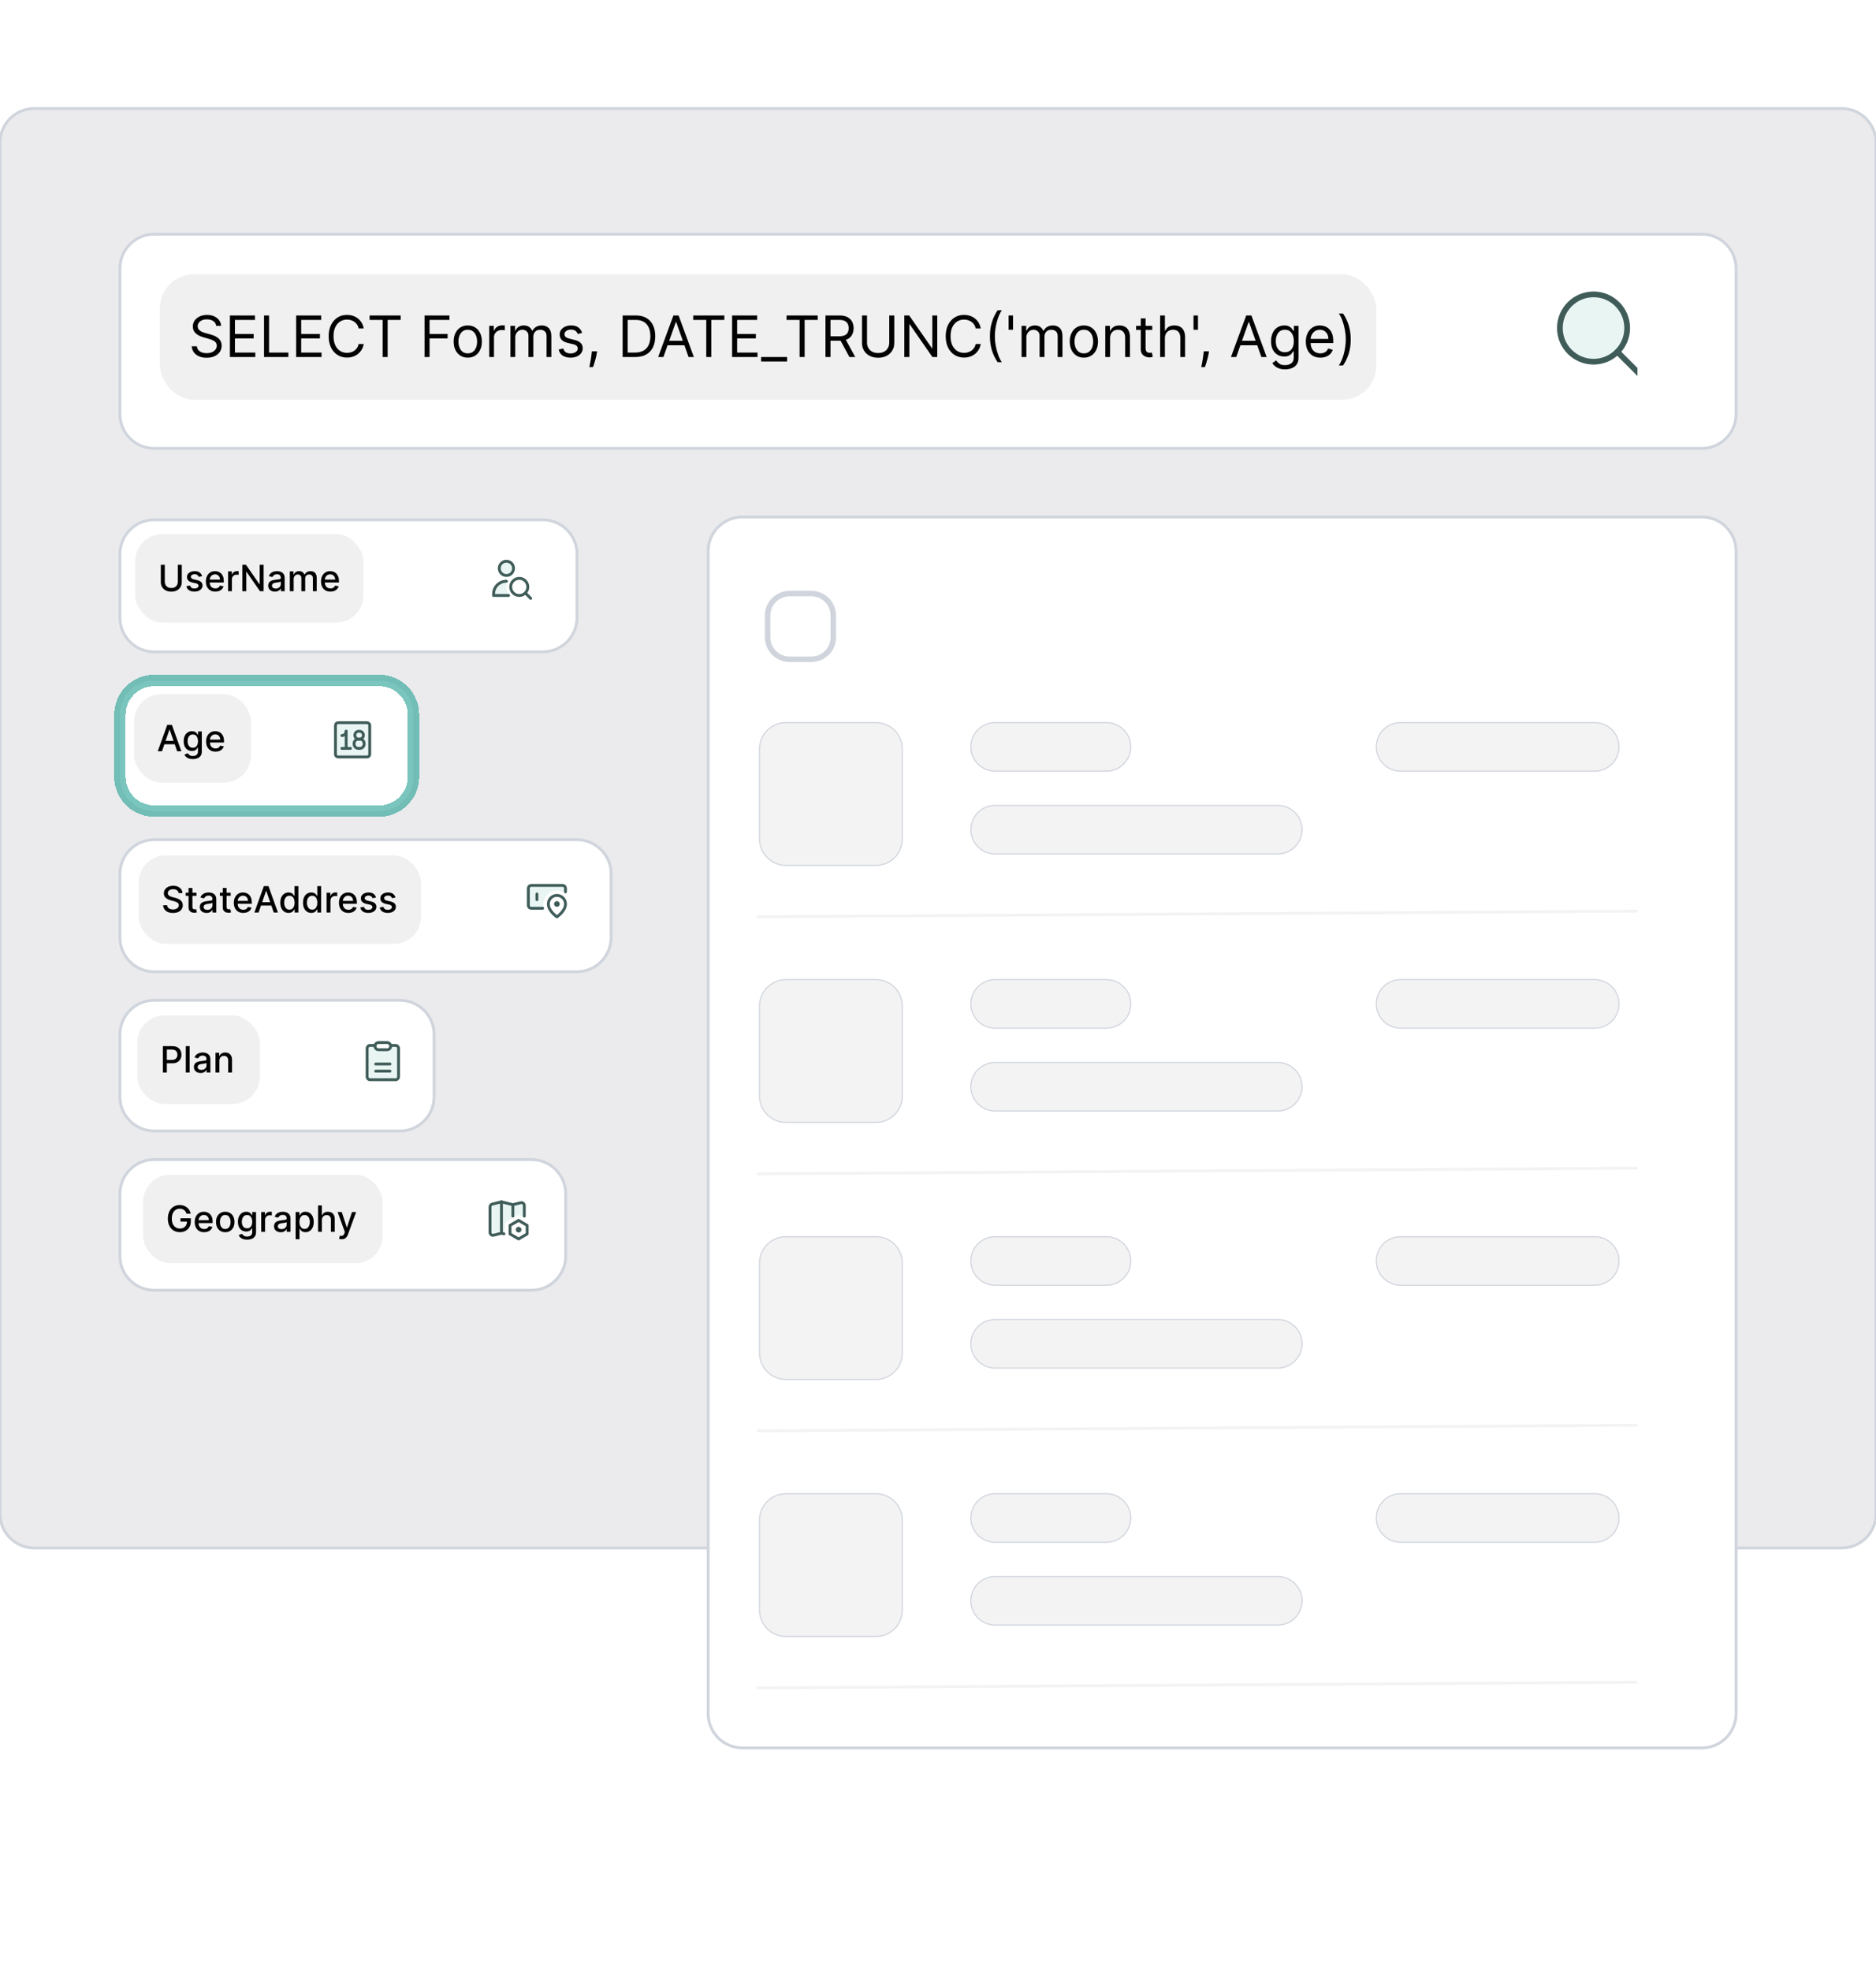
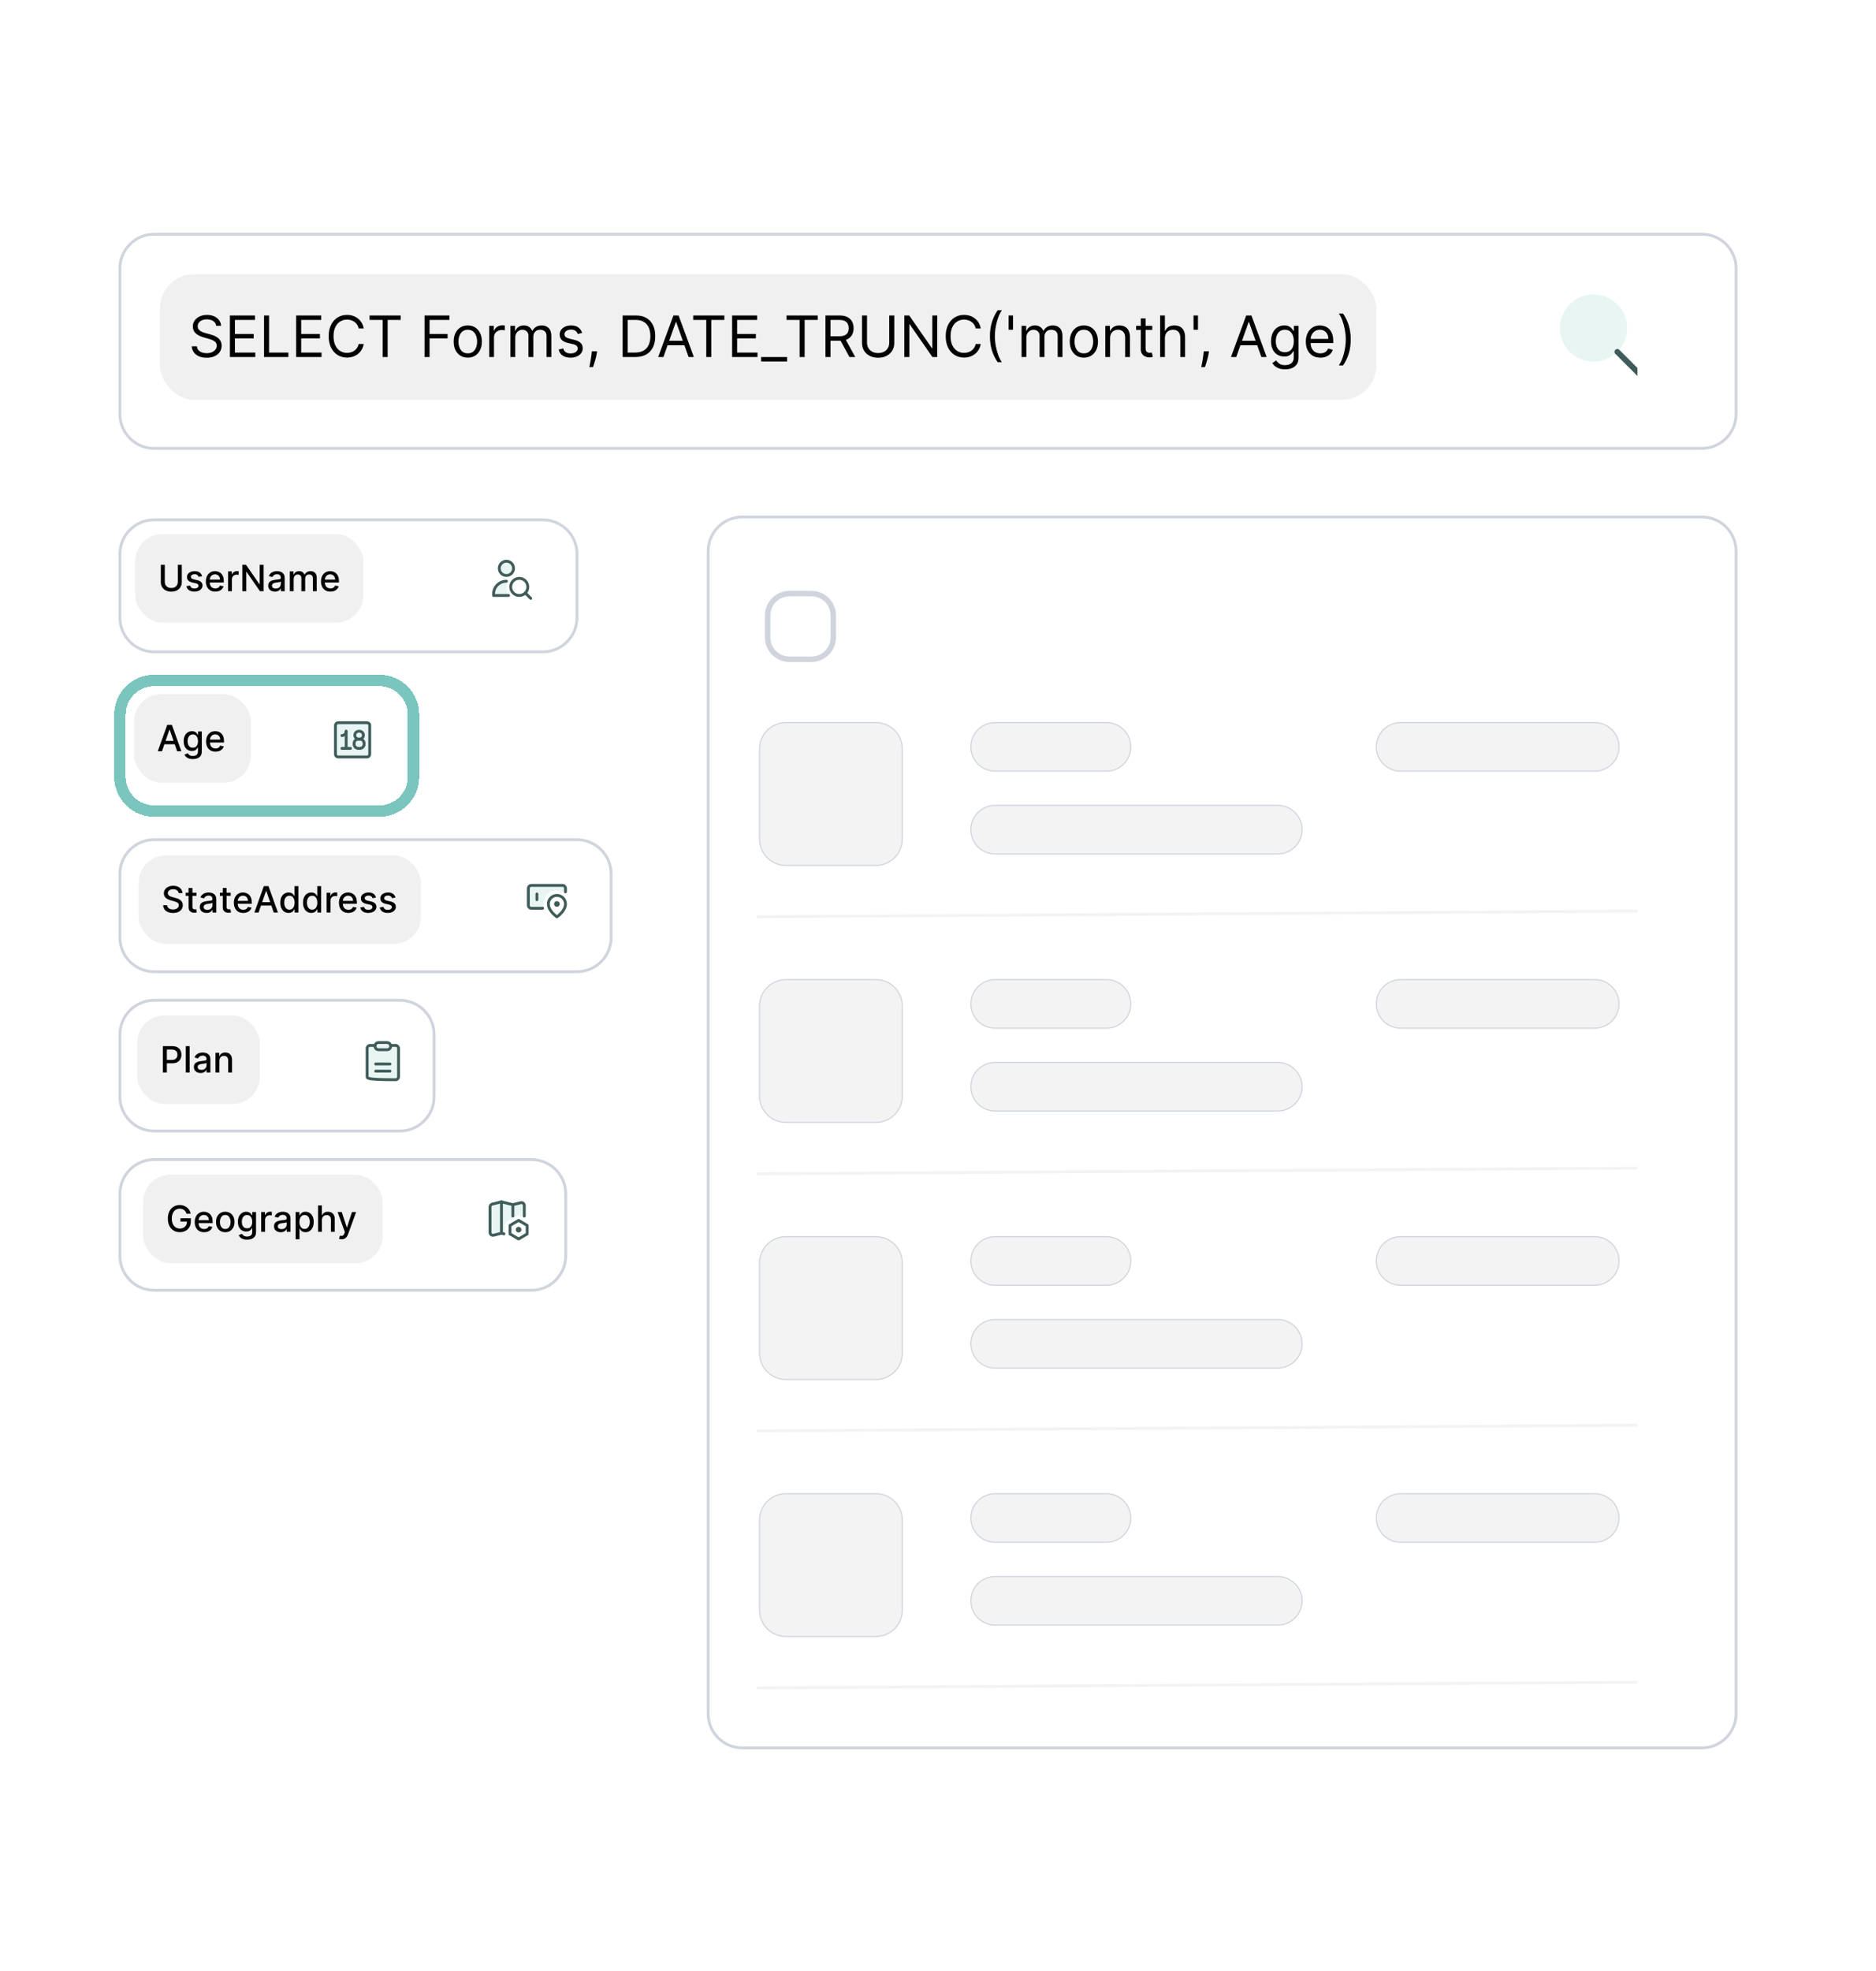
<svg xmlns="http://www.w3.org/2000/svg" width="657" height="690" viewBox="0 0 657 690" fill="none">
  <g clip-path="url(#clip0_12645_37783)">
-     <path d="M645 38L12 38C5.373 38 2.7883e-08 43.373 6.22784e-08 50L2.55341e-06 530C2.58781e-06 536.627 5.373 542 12 542L645 542C651.627 542 657 536.627 657 530L657 50C657 43.373 651.627 38 645 38Z" fill="#EBEBED" stroke="#D0D5DD" stroke-miterlimit="10" />
    <g filter="url(#filter0_d_12645_37783)">
      <path d="M594 80L52 80C45.373 80 40 85.373 40 92L40 143C40 149.627 45.373 155 52 155L594 155C600.627 155 606 149.627 606 143L606 92C606 85.373 600.627 80 594 80Z" fill="white" />
      <path d="M594 80L52 80C45.373 80 40 85.373 40 92L40 143C40 149.627 45.373 155 52 155L594 155C600.627 155 606 149.627 606 143L606 92C606 85.373 600.627 80 594 80Z" stroke="#D0D5DD" stroke-miterlimit="10" />
    </g>
    <g clip-path="url(#clip1_12645_37783)">
      <rect x="56" y="96" width="426" height="44" rx="12" fill="#F0F0F0" />
      <path d="M75.716 114.091C75.631 113.371 75.285 112.812 74.679 112.415C74.073 112.017 73.329 111.818 72.449 111.818C71.805 111.818 71.242 111.922 70.758 112.131C70.28 112.339 69.906 112.625 69.636 112.99C69.371 113.355 69.239 113.769 69.239 114.233C69.239 114.621 69.331 114.955 69.516 115.234C69.705 115.509 69.947 115.739 70.24 115.923C70.534 116.103 70.841 116.252 71.163 116.371C71.485 116.484 71.781 116.577 72.051 116.648L73.528 117.045C73.907 117.145 74.329 117.282 74.793 117.457C75.261 117.633 75.709 117.872 76.135 118.175C76.566 118.473 76.921 118.857 77.2 119.325C77.48 119.794 77.619 120.369 77.619 121.051C77.619 121.837 77.413 122.547 77.001 123.182C76.594 123.816 75.998 124.321 75.212 124.695C74.43 125.069 73.481 125.256 72.364 125.256C71.322 125.256 70.42 125.088 69.658 124.751C68.9 124.415 68.303 123.946 67.868 123.345C67.437 122.744 67.193 122.045 67.136 121.25H68.954C69.002 121.799 69.187 122.254 69.508 122.614C69.835 122.969 70.247 123.234 70.744 123.409C71.246 123.58 71.786 123.665 72.364 123.665C73.036 123.665 73.64 123.556 74.175 123.338C74.71 123.116 75.133 122.808 75.446 122.415C75.758 122.017 75.915 121.553 75.915 121.023C75.915 120.54 75.78 120.147 75.51 119.844C75.24 119.541 74.885 119.295 74.445 119.105C74.004 118.916 73.528 118.75 73.017 118.608L71.227 118.097C70.091 117.77 69.191 117.304 68.528 116.697C67.865 116.091 67.534 115.298 67.534 114.318C67.534 113.504 67.754 112.794 68.195 112.188C68.64 111.577 69.236 111.103 69.984 110.767C70.737 110.426 71.578 110.256 72.506 110.256C73.443 110.256 74.276 110.424 75.006 110.76C75.735 111.091 76.312 111.546 76.739 112.124C77.169 112.701 77.397 113.357 77.421 114.091H75.716ZM80.515 125V110.455H89.294V112.017H82.277V116.932H88.839V118.494H82.277V123.438H89.407V125H80.515ZM92.468 125V110.455H94.23V123.438H100.991V125H92.468ZM103.718 125V110.455H112.497V112.017H105.48V116.932H112.042V118.494H105.48V123.438H112.61V125H103.718ZM127.376 115H125.615C125.511 114.493 125.328 114.048 125.068 113.665C124.812 113.281 124.5 112.959 124.13 112.699C123.766 112.434 123.361 112.235 122.916 112.102C122.471 111.97 122.007 111.903 121.524 111.903C120.643 111.903 119.845 112.126 119.13 112.571C118.42 113.016 117.854 113.672 117.433 114.538C117.016 115.405 116.808 116.468 116.808 117.727C116.808 118.987 117.016 120.05 117.433 120.916C117.854 121.783 118.42 122.438 119.13 122.884C119.845 123.329 120.643 123.551 121.524 123.551C122.007 123.551 122.471 123.485 122.916 123.352C123.361 123.22 123.766 123.023 124.13 122.763C124.5 122.498 124.812 122.173 125.068 121.79C125.328 121.402 125.511 120.956 125.615 120.455H127.376C127.243 121.198 127.002 121.863 126.652 122.45C126.301 123.037 125.866 123.537 125.345 123.949C124.824 124.356 124.239 124.666 123.591 124.879C122.947 125.092 122.258 125.199 121.524 125.199C120.283 125.199 119.18 124.896 118.214 124.29C117.248 123.684 116.488 122.822 115.934 121.705C115.38 120.587 115.103 119.261 115.103 117.727C115.103 116.193 115.38 114.867 115.934 113.75C116.488 112.633 117.248 111.771 118.214 111.165C119.18 110.559 120.283 110.256 121.524 110.256C122.258 110.256 122.947 110.362 123.591 110.575C124.239 110.788 124.824 111.101 125.345 111.513C125.866 111.92 126.301 112.417 126.652 113.004C127.002 113.587 127.243 114.252 127.376 115ZM129.427 112.017V110.455H140.336V112.017H135.762V125H134.001V112.017H129.427ZM148.679 125V110.455H157.401V112.017H150.441V116.932H156.748V118.494H150.441V125H148.679ZM163.821 125.227C162.837 125.227 161.972 124.993 161.229 124.524C160.49 124.055 159.913 123.4 159.496 122.557C159.084 121.714 158.878 120.729 158.878 119.602C158.878 118.466 159.084 117.474 159.496 116.626C159.913 115.779 160.49 115.121 161.229 114.652C161.972 114.183 162.837 113.949 163.821 113.949C164.806 113.949 165.668 114.183 166.407 114.652C167.15 115.121 167.728 115.779 168.14 116.626C168.556 117.474 168.765 118.466 168.765 119.602C168.765 120.729 168.556 121.714 168.14 122.557C167.728 123.4 167.15 124.055 166.407 124.524C165.668 124.993 164.806 125.227 163.821 125.227ZM163.821 123.722C164.569 123.722 165.185 123.53 165.668 123.146C166.151 122.763 166.508 122.259 166.74 121.634C166.972 121.009 167.088 120.331 167.088 119.602C167.088 118.873 166.972 118.194 166.74 117.564C166.508 116.934 166.151 116.425 165.668 116.037C165.185 115.649 164.569 115.455 163.821 115.455C163.073 115.455 162.458 115.649 161.975 116.037C161.492 116.425 161.134 116.934 160.902 117.564C160.67 118.194 160.554 118.873 160.554 119.602C160.554 120.331 160.67 121.009 160.902 121.634C161.134 122.259 161.492 122.763 161.975 123.146C162.458 123.53 163.073 123.722 163.821 123.722ZM171.323 125V114.091H172.942V115.739H173.056C173.255 115.199 173.615 114.761 174.136 114.425C174.656 114.089 175.244 113.92 175.897 113.92C176.02 113.92 176.174 113.923 176.359 113.928C176.543 113.932 176.683 113.939 176.778 113.949V115.653C176.721 115.639 176.591 115.618 176.387 115.589C176.188 115.556 175.978 115.54 175.755 115.54C175.225 115.54 174.751 115.651 174.335 115.874C173.923 116.091 173.596 116.394 173.354 116.783C173.118 117.166 172.999 117.604 172.999 118.097V125H171.323ZM178.765 125V114.091H180.384V115.795H180.526C180.753 115.213 181.12 114.761 181.627 114.439C182.133 114.112 182.742 113.949 183.452 113.949C184.172 113.949 184.771 114.112 185.249 114.439C185.732 114.761 186.108 115.213 186.378 115.795H186.492C186.771 115.232 187.19 114.785 187.749 114.453C188.308 114.117 188.978 113.949 189.759 113.949C190.734 113.949 191.532 114.254 192.152 114.865C192.773 115.471 193.083 116.416 193.083 117.699V125H191.407V117.699C191.407 116.894 191.186 116.319 190.746 115.973C190.306 115.627 189.787 115.455 189.191 115.455C188.424 115.455 187.829 115.687 187.408 116.151C186.987 116.61 186.776 117.192 186.776 117.898V125H185.071V117.528C185.071 116.908 184.87 116.409 184.468 116.03C184.065 115.646 183.547 115.455 182.912 115.455C182.477 115.455 182.069 115.571 181.691 115.803C181.317 116.035 181.014 116.357 180.782 116.768C180.554 117.176 180.441 117.647 180.441 118.182V125H178.765ZM203.875 116.534L202.369 116.96C202.274 116.709 202.135 116.465 201.95 116.229C201.77 115.987 201.524 115.788 201.211 115.632C200.899 115.476 200.499 115.398 200.011 115.398C199.343 115.398 198.787 115.552 198.342 115.859C197.902 116.162 197.681 116.548 197.681 117.017C197.681 117.434 197.833 117.763 198.136 118.004C198.439 118.246 198.913 118.447 199.556 118.608L201.176 119.006C202.151 119.242 202.878 119.605 203.356 120.092C203.834 120.575 204.074 121.198 204.074 121.96C204.074 122.585 203.894 123.144 203.534 123.636C203.179 124.129 202.681 124.517 202.042 124.801C201.403 125.085 200.66 125.227 199.812 125.227C198.699 125.227 197.779 124.986 197.049 124.503C196.32 124.02 195.859 123.314 195.664 122.386L197.255 121.989C197.407 122.576 197.693 123.016 198.115 123.31C198.541 123.603 199.097 123.75 199.784 123.75C200.565 123.75 201.185 123.584 201.645 123.253C202.109 122.917 202.341 122.514 202.341 122.045C202.341 121.667 202.208 121.349 201.943 121.094C201.678 120.833 201.27 120.639 200.721 120.511L198.903 120.085C197.904 119.848 197.17 119.482 196.701 118.984C196.237 118.482 196.005 117.855 196.005 117.102C196.005 116.487 196.178 115.942 196.524 115.469C196.874 114.995 197.35 114.624 197.951 114.354C198.557 114.084 199.244 113.949 200.011 113.949C201.091 113.949 201.938 114.186 202.554 114.659C203.174 115.133 203.614 115.758 203.875 116.534ZM209.097 123.011L208.983 123.778C208.902 124.318 208.779 124.896 208.614 125.511C208.453 126.127 208.285 126.707 208.109 127.251C207.934 127.796 207.79 128.229 207.676 128.551H206.398C206.459 128.248 206.54 127.848 206.639 127.351C206.739 126.854 206.838 126.297 206.938 125.682C207.042 125.071 207.127 124.446 207.193 123.807L207.278 123.011H209.097ZM222.543 125H218.054V110.455H222.742C224.153 110.455 225.36 110.746 226.364 111.328C227.368 111.906 228.137 112.737 228.672 113.821C229.207 114.901 229.475 116.193 229.475 117.699C229.475 119.214 229.205 120.518 228.665 121.612C228.125 122.701 227.339 123.539 226.307 124.126C225.275 124.709 224.02 125 222.543 125ZM219.816 123.438H222.429C223.632 123.438 224.629 123.205 225.419 122.741C226.21 122.277 226.8 121.617 227.188 120.76C227.576 119.903 227.77 118.883 227.77 117.699C227.77 116.525 227.578 115.514 227.195 114.666C226.811 113.814 226.239 113.161 225.476 112.706C224.714 112.247 223.765 112.017 222.628 112.017H219.816V123.438ZM232.342 125H230.496L235.837 110.455H237.655L242.996 125H241.149L236.803 112.756H236.689L232.342 125ZM233.024 119.318H240.467V120.881H233.024V119.318ZM242.767 112.017V110.455H253.676V112.017H249.102V125H247.341V112.017H242.767ZM256.394 125V110.455H265.173V112.017H258.156V116.932H264.718V118.494H258.156V123.438H265.286V125H256.394ZM275.648 125V126.562H266.558V125H275.648ZM275.462 112.017V110.455H286.371V112.017H281.797V125H280.036V112.017H275.462ZM289.089 125V110.455H294.004C295.141 110.455 296.073 110.649 296.803 111.037C297.532 111.42 298.071 111.948 298.422 112.621C298.772 113.293 298.947 114.058 298.947 114.915C298.947 115.772 298.772 116.532 298.422 117.195C298.071 117.857 297.534 118.378 296.81 118.757C296.085 119.131 295.16 119.318 294.033 119.318H290.055V117.727H293.976C294.752 117.727 295.377 117.614 295.851 117.386C296.329 117.159 296.675 116.837 296.888 116.42C297.106 115.999 297.214 115.497 297.214 114.915C297.214 114.332 297.106 113.823 296.888 113.388C296.67 112.952 296.322 112.616 295.844 112.379C295.366 112.138 294.733 112.017 293.947 112.017H290.851V125H289.089ZM295.936 118.466L299.516 125H297.47L293.947 118.466H295.936ZM311.428 110.455H313.189V120.085C313.189 121.08 312.955 121.967 312.486 122.749C312.022 123.525 311.366 124.138 310.519 124.588C309.671 125.033 308.677 125.256 307.536 125.256C306.395 125.256 305.4 125.033 304.553 124.588C303.705 124.138 303.047 123.525 302.578 122.749C302.114 121.967 301.882 121.08 301.882 120.085V110.455H303.644V119.943C303.644 120.653 303.8 121.286 304.113 121.839C304.425 122.389 304.87 122.822 305.448 123.139C306.03 123.452 306.726 123.608 307.536 123.608C308.346 123.608 309.042 123.452 309.624 123.139C310.206 122.822 310.651 122.389 310.959 121.839C311.272 121.286 311.428 120.653 311.428 119.943V110.455ZM328.241 110.455V125H326.536L318.61 113.58H318.468V125H316.707V110.455H318.411L326.366 121.903H326.508V110.455H328.241ZM343.47 115H341.708C341.604 114.493 341.422 114.048 341.162 113.665C340.906 113.281 340.593 112.959 340.224 112.699C339.859 112.434 339.455 112.235 339.01 112.102C338.565 111.97 338.1 111.903 337.618 111.903C336.737 111.903 335.939 112.126 335.224 112.571C334.514 113.016 333.948 113.672 333.527 114.538C333.11 115.405 332.902 116.468 332.902 117.727C332.902 118.987 333.11 120.05 333.527 120.916C333.948 121.783 334.514 122.438 335.224 122.884C335.939 123.329 336.737 123.551 337.618 123.551C338.1 123.551 338.565 123.485 339.01 123.352C339.455 123.22 339.859 123.023 340.224 122.763C340.593 122.498 340.906 122.173 341.162 121.79C341.422 121.402 341.604 120.956 341.708 120.455H343.47C343.337 121.198 343.096 121.863 342.745 122.45C342.395 123.037 341.959 123.537 341.439 123.949C340.918 124.356 340.333 124.666 339.684 124.879C339.04 125.092 338.351 125.199 337.618 125.199C336.377 125.199 335.274 124.896 334.308 124.29C333.342 123.684 332.582 122.822 332.028 121.705C331.474 120.587 331.197 119.261 331.197 117.727C331.197 116.193 331.474 114.867 332.028 113.75C332.582 112.633 333.342 111.771 334.308 111.165C335.274 110.559 336.377 110.256 337.618 110.256C338.351 110.256 339.04 110.362 339.684 110.575C340.333 110.788 340.918 111.101 341.439 111.513C341.959 111.92 342.395 112.417 342.745 113.004C343.096 113.587 343.337 114.252 343.47 115ZM346.685 117.727C346.685 115.937 346.917 114.292 347.381 112.791C347.85 111.286 348.518 109.901 349.384 108.636H350.862C350.521 109.105 350.201 109.683 349.903 110.369C349.609 111.051 349.351 111.802 349.129 112.621C348.906 113.435 348.731 114.278 348.603 115.149C348.48 116.02 348.418 116.88 348.418 117.727C348.418 118.854 348.527 119.998 348.745 121.158C348.963 122.318 349.256 123.395 349.626 124.389C349.995 125.384 350.407 126.193 350.862 126.818H349.384C348.518 125.554 347.85 124.171 347.381 122.67C346.917 121.165 346.685 119.517 346.685 117.727ZM354.784 110.455V115.455H353.221V110.455H354.784ZM357.768 125V114.091H359.388V115.795H359.53C359.757 115.213 360.124 114.761 360.631 114.439C361.137 114.112 361.746 113.949 362.456 113.949C363.176 113.949 363.775 114.112 364.253 114.439C364.736 114.761 365.112 115.213 365.382 115.795H365.496C365.775 115.232 366.194 114.785 366.753 114.453C367.312 114.117 367.982 113.949 368.763 113.949C369.738 113.949 370.536 114.254 371.156 114.865C371.777 115.471 372.087 116.416 372.087 117.699V125H370.411V117.699C370.411 116.894 370.19 116.319 369.75 115.973C369.31 115.627 368.791 115.455 368.195 115.455C367.428 115.455 366.833 115.687 366.412 116.151C365.991 116.61 365.78 117.192 365.78 117.898V125H364.075V117.528C364.075 116.908 363.874 116.409 363.472 116.03C363.069 115.646 362.551 115.455 361.916 115.455C361.481 115.455 361.073 115.571 360.695 115.803C360.321 116.035 360.018 116.357 359.786 116.768C359.558 117.176 359.445 117.647 359.445 118.182V125H357.768ZM379.583 125.227C378.598 125.227 377.734 124.993 376.991 124.524C376.252 124.055 375.674 123.4 375.258 122.557C374.846 121.714 374.64 120.729 374.64 119.602C374.64 118.466 374.846 117.474 375.258 116.626C375.674 115.779 376.252 115.121 376.991 114.652C377.734 114.183 378.598 113.949 379.583 113.949C380.568 113.949 381.43 114.183 382.168 114.652C382.912 115.121 383.489 115.779 383.901 116.626C384.318 117.474 384.526 118.466 384.526 119.602C384.526 120.729 384.318 121.714 383.901 122.557C383.489 123.4 382.912 124.055 382.168 124.524C381.43 124.993 380.568 125.227 379.583 125.227ZM379.583 123.722C380.331 123.722 380.947 123.53 381.43 123.146C381.913 122.763 382.27 122.259 382.502 121.634C382.734 121.009 382.85 120.331 382.85 119.602C382.85 118.873 382.734 118.194 382.502 117.564C382.27 116.934 381.913 116.425 381.43 116.037C380.947 115.649 380.331 115.455 379.583 115.455C378.835 115.455 378.219 115.649 377.737 116.037C377.254 116.425 376.896 116.934 376.664 117.564C376.432 118.194 376.316 118.873 376.316 119.602C376.316 120.331 376.432 121.009 376.664 121.634C376.896 122.259 377.254 122.763 377.737 123.146C378.219 123.53 378.835 123.722 379.583 123.722ZM388.761 118.438V125H387.085V114.091H388.704V115.795H388.846C389.102 115.241 389.49 114.796 390.011 114.46C390.532 114.119 391.204 113.949 392.028 113.949C392.767 113.949 393.413 114.1 393.967 114.403C394.521 114.702 394.952 115.156 395.26 115.767C395.567 116.373 395.721 117.14 395.721 118.068V125H394.045V118.182C394.045 117.325 393.823 116.657 393.377 116.179C392.932 115.696 392.322 115.455 391.545 115.455C391.01 115.455 390.532 115.571 390.11 115.803C389.694 116.035 389.365 116.373 389.123 116.818C388.882 117.263 388.761 117.803 388.761 118.438ZM403.528 114.091V115.511H397.875V114.091H403.528ZM399.523 111.477H401.199V121.875C401.199 122.348 401.268 122.704 401.405 122.94C401.547 123.172 401.727 123.329 401.945 123.409C402.167 123.485 402.402 123.523 402.648 123.523C402.832 123.523 402.984 123.513 403.102 123.494C403.221 123.471 403.315 123.452 403.386 123.438L403.727 124.943C403.614 124.986 403.455 125.028 403.251 125.071C403.048 125.118 402.79 125.142 402.477 125.142C402.004 125.142 401.54 125.04 401.085 124.837C400.635 124.633 400.261 124.323 399.963 123.906C399.67 123.49 399.523 122.964 399.523 122.33V111.477ZM407.96 118.438V125H406.284V110.455H407.96V115.795H408.102C408.358 115.232 408.741 114.785 409.253 114.453C409.769 114.117 410.455 113.949 411.312 113.949C412.056 113.949 412.707 114.098 413.266 114.396C413.824 114.69 414.258 115.142 414.565 115.753C414.878 116.359 415.034 117.131 415.034 118.068V125H413.358V118.182C413.358 117.315 413.133 116.645 412.683 116.172C412.238 115.694 411.62 115.455 410.83 115.455C410.28 115.455 409.788 115.571 409.352 115.803C408.921 116.035 408.58 116.373 408.33 116.818C408.083 117.263 407.96 117.803 407.96 118.438ZM419.549 110.455V115.455H417.987V110.455H419.549ZM423.393 123.011L423.28 123.778C423.199 124.318 423.076 124.896 422.911 125.511C422.75 126.127 422.581 126.707 422.406 127.251C422.231 127.796 422.087 128.229 421.973 128.551H420.695C420.756 128.248 420.837 127.848 420.936 127.351C421.036 126.854 421.135 126.297 421.234 125.682C421.339 125.071 421.424 124.446 421.49 123.807L421.575 123.011H423.393ZM432.948 125H431.101L436.442 110.455H438.26L443.601 125H441.755L437.408 112.756H437.294L432.948 125ZM433.63 119.318H441.073V120.881H433.63V119.318ZM450.043 129.318C449.233 129.318 448.537 129.214 447.955 129.006C447.373 128.802 446.887 128.532 446.499 128.196C446.115 127.865 445.81 127.509 445.583 127.131L446.918 126.193C447.069 126.392 447.261 126.619 447.493 126.875C447.725 127.135 448.042 127.36 448.445 127.55C448.852 127.744 449.385 127.841 450.043 127.841C450.924 127.841 451.65 127.628 452.223 127.202C452.796 126.776 453.083 126.108 453.083 125.199V122.983H452.941C452.818 123.182 452.642 123.428 452.415 123.722C452.193 124.01 451.871 124.268 451.449 124.496C451.033 124.718 450.469 124.83 449.759 124.83C448.878 124.83 448.087 124.621 447.387 124.205C446.691 123.788 446.139 123.182 445.732 122.386C445.329 121.591 445.128 120.625 445.128 119.489C445.128 118.371 445.325 117.398 445.718 116.57C446.111 115.736 446.658 115.092 447.358 114.638C448.059 114.179 448.869 113.949 449.787 113.949C450.498 113.949 451.061 114.067 451.478 114.304C451.899 114.536 452.221 114.801 452.444 115.099C452.671 115.393 452.846 115.634 452.969 115.824H453.14V114.091H454.759V125.312C454.759 126.25 454.546 127.012 454.12 127.599C453.698 128.191 453.13 128.625 452.415 128.899C451.705 129.179 450.914 129.318 450.043 129.318ZM449.986 123.324C450.658 123.324 451.227 123.17 451.691 122.862C452.155 122.554 452.507 122.112 452.749 121.534C452.99 120.956 453.111 120.265 453.111 119.46C453.111 118.674 452.993 117.981 452.756 117.379C452.519 116.778 452.169 116.307 451.705 115.966C451.241 115.625 450.668 115.455 449.986 115.455C449.276 115.455 448.684 115.634 448.211 115.994C447.742 116.354 447.389 116.837 447.152 117.443C446.92 118.049 446.804 118.722 446.804 119.46C446.804 120.218 446.923 120.888 447.159 121.47C447.401 122.048 447.756 122.502 448.225 122.834C448.698 123.161 449.285 123.324 449.986 123.324ZM462.401 125.227C461.35 125.227 460.443 124.995 459.681 124.531C458.923 124.062 458.338 123.409 457.926 122.571C457.519 121.728 457.316 120.748 457.316 119.631C457.316 118.513 457.519 117.528 457.926 116.676C458.338 115.819 458.911 115.152 459.645 114.673C460.384 114.19 461.246 113.949 462.23 113.949C462.799 113.949 463.36 114.044 463.914 114.233C464.468 114.422 464.972 114.73 465.426 115.156C465.881 115.578 466.243 116.136 466.513 116.832C466.783 117.528 466.918 118.385 466.918 119.403V120.114H458.509V118.665H465.213C465.213 118.049 465.09 117.5 464.844 117.017C464.603 116.534 464.257 116.153 463.807 115.874C463.362 115.594 462.837 115.455 462.23 115.455C461.563 115.455 460.985 115.62 460.498 115.952C460.015 116.278 459.643 116.705 459.382 117.23C459.122 117.756 458.992 118.319 458.992 118.92V119.886C458.992 120.71 459.134 121.409 459.418 121.982C459.707 122.55 460.107 122.983 460.618 123.281C461.13 123.575 461.724 123.722 462.401 123.722C462.841 123.722 463.239 123.66 463.594 123.537C463.954 123.409 464.264 123.22 464.525 122.969C464.785 122.713 464.986 122.396 465.128 122.017L466.748 122.472C466.577 123.021 466.291 123.504 465.888 123.92C465.486 124.332 464.989 124.654 464.397 124.886C463.805 125.114 463.14 125.227 462.401 125.227ZM473.047 118.864C473.047 120.653 472.813 122.301 472.344 123.807C471.88 125.308 471.215 126.69 470.348 127.955H468.871C469.212 127.486 469.529 126.908 469.823 126.222C470.121 125.54 470.382 124.792 470.604 123.977C470.827 123.158 470.999 122.313 471.123 121.442C471.25 120.566 471.314 119.706 471.314 118.864C471.314 117.737 471.205 116.593 470.988 115.433C470.77 114.273 470.476 113.196 470.107 112.202C469.738 111.207 469.326 110.398 468.871 109.773H470.348C471.215 111.037 471.88 112.422 472.344 113.928C472.813 115.429 473.047 117.074 473.047 118.864ZM483.56 125.114C483.21 125.114 482.909 124.988 482.658 124.737C482.407 124.486 482.282 124.186 482.282 123.835C482.282 123.485 482.407 123.184 482.658 122.933C482.909 122.682 483.21 122.557 483.56 122.557C483.911 122.557 484.211 122.682 484.462 122.933C484.713 123.184 484.839 123.485 484.839 123.835C484.839 124.067 484.78 124.28 484.661 124.474C484.548 124.669 484.394 124.825 484.2 124.943C484.01 125.057 483.797 125.114 483.56 125.114ZM489.068 125.114C488.718 125.114 488.417 124.988 488.166 124.737C487.915 124.486 487.79 124.186 487.79 123.835C487.79 123.485 487.915 123.184 488.166 122.933C488.417 122.682 488.718 122.557 489.068 122.557C489.419 122.557 489.719 122.682 489.97 122.933C490.221 123.184 490.347 123.485 490.347 123.835C490.347 124.067 490.287 124.28 490.169 124.474C490.055 124.669 489.902 124.825 489.707 124.943C489.518 125.057 489.305 125.114 489.068 125.114Z" fill="#020202" />
    </g>
    <g clip-path="url(#clip2_12645_37783)">
      <path d="M558.077 126.642C564.586 126.642 569.862 121.365 569.862 114.856C569.862 108.347 564.586 103.07 558.077 103.07C551.568 103.07 546.291 108.347 546.291 114.856C546.291 121.365 551.568 126.642 558.077 126.642Z" fill="#209E91" fill-opacity="0.102" />
-       <path d="M558.077 126.642C564.586 126.642 569.862 121.365 569.862 114.856C569.862 108.347 564.586 103.07 558.077 103.07C551.568 103.07 546.291 108.347 546.291 114.856C546.291 121.365 551.568 126.642 558.077 126.642Z" stroke="#3F5C59" stroke-width="2" stroke-linecap="round" stroke-linejoin="round" />
      <path d="M574.149 130.933L566.411 123.195" stroke="#3F5C59" stroke-width="2" stroke-linecap="round" stroke-linejoin="round" />
    </g>
    <g filter="url(#filter1_d_12645_37783)">
      <path d="M594 179L258 179C251.373 179 246 184.373 246 191L246 598C246 604.627 251.373 610 258 610L594 610C600.627 610 606 604.627 606 598L606 191C606 184.373 600.627 179 594 179Z" fill="white" />
      <path d="M594 179L258 179C251.373 179 246 184.373 246 191L246 598C246 604.627 251.373 610 258 610L594 610C600.627 610 606 604.627 606 598L606 191C606 184.373 600.627 179 594 179Z" stroke="#D0D5DD" stroke-miterlimit="10" />
    </g>
    <g filter="url(#filter2_d_12645_37783)">
      <path d="M280.333 204L272.667 204C268.432 204 265 207.432 265 211.667L265 219.333C265 223.568 268.432 227 272.667 227L280.333 227C284.568 227 288 223.568 288 219.333L288 211.667C288 207.432 284.568 204 280.333 204Z" fill="white" />
      <path d="M280.333 204L272.667 204C268.432 204 265 207.432 265 211.667L265 219.333C265 223.568 268.432 227 272.667 227L280.333 227C284.568 227 288 223.568 288 219.333L288 211.667C288 207.432 284.568 204 280.333 204Z" stroke="#D0D5DD" stroke-width="1.917" stroke-miterlimit="10" />
    </g>
    <path d="M275.233 303L306.767 303C311.866 303 316 298.866 316 293.767L316 262.233C316 257.134 311.866 253 306.767 253L275.233 253C270.134 253 266 257.134 266 262.233L266 293.767C266 298.866 270.134 303 275.233 303Z" fill="#F3F3F3" stroke="#D0D5DD" stroke-width="0.393" stroke-miterlimit="10" />
    <path d="M275.233 393L306.767 393C311.866 393 316 388.866 316 383.767L316 352.233C316 347.134 311.866 343 306.767 343L275.233 343C270.134 343 266 347.134 266 352.233L266 383.767C266 388.866 270.134 393 275.233 393Z" fill="#F3F3F3" stroke="#D0D5DD" stroke-width="0.393" stroke-miterlimit="10" />
    <path d="M275.233 483L306.767 483C311.866 483 316 478.866 316 473.767L316 442.233C316 437.134 311.866 433 306.767 433L275.233 433C270.134 433 266 437.134 266 442.233L266 473.767C266 478.866 270.134 483 275.233 483Z" fill="#F3F3F3" stroke="#D0D5DD" stroke-width="0.393" stroke-miterlimit="10" />
    <path d="M275.233 573L306.767 573C311.866 573 316 568.866 316 563.767L316 532.233C316 527.134 311.866 523 306.767 523L275.233 523C270.134 523 266 527.134 266 532.233L266 563.767C266 568.866 270.134 573 275.233 573Z" fill="#F3F3F3" stroke="#D0D5DD" stroke-width="0.393" stroke-miterlimit="10" />
    <path d="M348.5 270L387.5 270C392.194 270 396 266.194 396 261.5C396 256.806 392.194 253 387.5 253L348.5 253C343.806 253 340 256.806 340 261.5C340 266.194 343.806 270 348.5 270Z" fill="#F3F3F3" stroke="#D0D5DD" stroke-width="0.393" stroke-miterlimit="10" />
    <path d="M348.5 360L387.5 360C392.194 360 396 356.194 396 351.5C396 346.806 392.194 343 387.5 343L348.5 343C343.806 343 340 346.806 340 351.5C340 356.194 343.806 360 348.5 360Z" fill="#F3F3F3" stroke="#D0D5DD" stroke-width="0.393" stroke-miterlimit="10" />
    <path d="M348.5 450L387.5 450C392.194 450 396 446.194 396 441.5C396 436.806 392.194 433 387.5 433L348.5 433C343.806 433 340 436.806 340 441.5C340 446.194 343.806 450 348.5 450Z" fill="#F3F3F3" stroke="#D0D5DD" stroke-width="0.393" stroke-miterlimit="10" />
    <path d="M348.5 540L387.5 540C392.194 540 396 536.194 396 531.5C396 526.806 392.194 523 387.5 523L348.5 523C343.806 523 340 526.806 340 531.5C340 536.194 343.806 540 348.5 540Z" fill="#F3F3F3" stroke="#D0D5DD" stroke-width="0.393" stroke-miterlimit="10" />
    <path d="M490.5 270L558.5 270C563.194 270 567 266.194 567 261.5C567 256.806 563.194 253 558.5 253L490.5 253C485.806 253 482 256.806 482 261.5C482 266.194 485.806 270 490.5 270Z" fill="#F3F3F3" stroke="#D0D5DD" stroke-width="0.393" stroke-miterlimit="10" />
    <path d="M490.5 360L558.5 360C563.194 360 567 356.194 567 351.5C567 346.806 563.194 343 558.5 343L490.5 343C485.806 343 482 346.806 482 351.5C482 356.194 485.806 360 490.5 360Z" fill="#F3F3F3" stroke="#D0D5DD" stroke-width="0.393" stroke-miterlimit="10" />
    <path d="M490.5 450L558.5 450C563.194 450 567 446.194 567 441.5C567 436.806 563.194 433 558.5 433L490.5 433C485.806 433 482 436.806 482 441.5C482 446.194 485.806 450 490.5 450Z" fill="#F3F3F3" stroke="#D0D5DD" stroke-width="0.393" stroke-miterlimit="10" />
    <path d="M490.5 540L558.5 540C563.194 540 567 536.194 567 531.5C567 526.806 563.194 523 558.5 523L490.5 523C485.806 523 482 526.806 482 531.5C482 536.194 485.806 540 490.5 540Z" fill="#F3F3F3" stroke="#D0D5DD" stroke-width="0.393" stroke-miterlimit="10" />
    <path d="M348.5 299L447.5 299C452.194 299 456 295.194 456 290.5C456 285.806 452.194 282 447.5 282L348.5 282C343.806 282 340 285.806 340 290.5C340 295.194 343.806 299 348.5 299Z" fill="#F3F3F3" stroke="#D0D5DD" stroke-width="0.393" stroke-miterlimit="10" />
    <path d="M348.5 389L447.5 389C452.194 389 456 385.194 456 380.5C456 375.806 452.194 372 447.5 372L348.5 372C343.806 372 340 375.806 340 380.5C340 385.194 343.806 389 348.5 389Z" fill="#F3F3F3" stroke="#D0D5DD" stroke-width="0.393" stroke-miterlimit="10" />
    <path d="M348.5 479L447.5 479C452.194 479 456 475.194 456 470.5C456 465.806 452.194 462 447.5 462L348.5 462C343.806 462 340 465.806 340 470.5C340 475.194 343.806 479 348.5 479Z" fill="#F3F3F3" stroke="#D0D5DD" stroke-width="0.393" stroke-miterlimit="10" />
    <path d="M348.5 569L447.5 569C452.194 569 456 565.194 456 560.5C456 555.806 452.194 552 447.5 552L348.5 552C343.806 552 340 555.806 340 560.5C340 565.194 343.806 569 348.5 569Z" fill="#F3F3F3" stroke="#D0D5DD" stroke-width="0.393" stroke-miterlimit="10" />
    <path d="M265 321L573.5 319" stroke="#F3F3F3" />
    <path d="M265 411L573.5 409" stroke="#F3F3F3" />
    <path d="M265 501L573.5 499" stroke="#F3F3F3" />
    <path d="M265 591L573.5 589" stroke="#F3F3F3" />
    <g filter="url(#filter3_d_12645_37783)">
      <path d="M188.082 180H52C45.373 180 40 185.373 40 192V214.243C40 220.871 45.373 226.243 52 226.243H188.082C194.709 226.243 200.082 220.87 200.082 214.243V192C200.082 185.373 194.709 180 188.082 180Z" fill="white" />
      <path d="M188.082 180H52C45.373 180 40 185.373 40 192V214.243C40 220.871 45.373 226.243 52 226.243H188.082C194.709 226.243 200.082 220.87 200.082 214.243V192C200.082 185.373 194.709 180 188.082 180Z" stroke="#D0D5DD" stroke-miterlimit="10" />
    </g>
    <g clip-path="url(#clip3_12645_37783)">
      <path fill-rule="evenodd" clip-rule="evenodd" d="M177.809 203.523C177.517 204.12 177.353 204.791 177.353 205.5C177.353 206.653 177.786 207.704 178.498 208.5H172.853V208C172.853 205.515 174.867 203.5 177.353 203.5C177.507 203.5 177.659 203.508 177.809 203.523Z" fill="#209E91" fill-opacity="0.102" />
      <path d="M177.353 201.5C178.733 201.5 179.853 200.381 179.853 199C179.853 197.619 178.733 196.5 177.353 196.5C175.972 196.5 174.853 197.619 174.853 199C174.853 200.381 175.972 201.5 177.353 201.5Z" fill="#209E91" fill-opacity="0.102" />
      <path d="M177.353 201.5C178.733 201.5 179.853 200.381 179.853 199C179.853 197.619 178.733 196.5 177.353 196.5C175.972 196.5 174.853 197.619 174.853 199C174.853 200.381 175.972 201.5 177.353 201.5Z" stroke="#3F5C59" stroke-linecap="round" stroke-linejoin="round" />
      <path d="M181.853 208.5C183.509 208.5 184.853 207.157 184.853 205.5C184.853 203.843 183.509 202.5 181.853 202.5C180.196 202.5 178.853 203.843 178.853 205.5C178.853 207.157 180.196 208.5 181.853 208.5Z" fill="white" />
      <path d="M181.853 208.5C183.509 208.5 184.853 207.157 184.853 205.5C184.853 203.843 183.509 202.5 181.853 202.5C180.196 202.5 178.853 203.843 178.853 205.5C178.853 207.157 180.196 208.5 181.853 208.5Z" stroke="#3F5C59" stroke-linecap="round" stroke-linejoin="round" />
      <path d="M185.852 209.5L183.974 207.621" stroke="#3F5C59" stroke-linecap="round" stroke-linejoin="round" />
      <path d="M177.353 203.5C174.867 203.5 172.853 205.515 172.853 208V208.5H178.103" stroke="#3F5C59" stroke-linecap="round" stroke-linejoin="round" />
    </g>
    <rect x="47.355" y="187.004" width="79.897" height="31" rx="9.538" fill="#F0F0F0" />
    <path d="M62.268 197.754H63.668V203.838C63.668 204.485 63.516 205.059 63.212 205.559C62.908 206.055 62.48 206.447 61.929 206.733C61.378 207.016 60.732 207.157 59.992 207.157C59.254 207.157 58.61 207.016 58.059 206.733C57.508 206.447 57.08 206.055 56.776 205.559C56.472 205.059 56.32 204.485 56.32 203.838V197.754H57.715V203.725C57.715 204.144 57.807 204.515 57.991 204.841C58.178 205.166 58.441 205.422 58.781 205.608C59.121 205.792 59.525 205.884 59.992 205.884C60.461 205.884 60.866 205.792 61.206 205.608C61.55 205.422 61.812 205.166 61.992 204.841C62.176 204.515 62.268 204.144 62.268 203.725V197.754ZM70.787 201.76L69.563 201.977C69.512 201.821 69.43 201.672 69.319 201.53C69.211 201.389 69.063 201.273 68.876 201.182C68.69 201.092 68.456 201.047 68.176 201.047C67.794 201.047 67.475 201.133 67.219 201.304C66.963 201.473 66.835 201.691 66.835 201.959C66.835 202.191 66.921 202.378 67.092 202.519C67.264 202.661 67.541 202.777 67.923 202.867L69.025 203.12C69.664 203.267 70.139 203.495 70.453 203.802C70.766 204.109 70.922 204.508 70.922 204.999C70.922 205.414 70.802 205.785 70.561 206.11C70.323 206.432 69.99 206.685 69.563 206.868C69.138 207.052 68.646 207.144 68.086 207.144C67.309 207.144 66.675 206.978 66.185 206.647C65.694 206.313 65.393 205.839 65.281 205.224L66.587 205.026C66.668 205.366 66.835 205.623 67.088 205.798C67.341 205.97 67.671 206.055 68.077 206.055C68.52 206.055 68.873 205.964 69.138 205.78C69.403 205.593 69.536 205.366 69.536 205.098C69.536 204.881 69.454 204.699 69.292 204.552C69.132 204.404 68.887 204.293 68.556 204.217L67.382 203.96C66.734 203.812 66.255 203.578 65.945 203.255C65.638 202.933 65.485 202.525 65.485 202.031C65.485 201.622 65.599 201.264 65.828 200.957C66.057 200.649 66.373 200.41 66.776 200.238C67.18 200.064 67.642 199.977 68.163 199.977C68.912 199.977 69.503 200.139 69.933 200.464C70.364 200.786 70.648 201.219 70.787 201.76ZM75.397 207.144C74.713 207.144 74.125 206.998 73.631 206.706C73.14 206.411 72.761 205.997 72.493 205.464C72.228 204.928 72.095 204.3 72.095 203.581C72.095 202.87 72.228 202.244 72.493 201.702C72.761 201.16 73.134 200.737 73.613 200.433C74.095 200.129 74.658 199.977 75.302 199.977C75.693 199.977 76.073 200.041 76.44 200.171C76.807 200.3 77.137 200.503 77.429 200.78C77.721 201.057 77.951 201.417 78.12 201.86C78.289 202.299 78.373 202.834 78.373 203.463V203.942H72.859V202.93H77.05C77.05 202.575 76.978 202.26 76.833 201.986C76.689 201.709 76.485 201.491 76.223 201.331C75.964 201.172 75.66 201.092 75.311 201.092C74.932 201.092 74.6 201.185 74.317 201.372C74.037 201.556 73.821 201.797 73.667 202.095C73.516 202.39 73.441 202.71 73.441 203.057V203.847C73.441 204.311 73.522 204.705 73.685 205.03C73.851 205.355 74.081 205.604 74.376 205.775C74.671 205.944 75.016 206.028 75.41 206.028C75.666 206.028 75.9 205.992 76.11 205.92C76.321 205.845 76.503 205.733 76.657 205.586C76.81 205.438 76.928 205.256 77.009 205.039L78.287 205.27C78.185 205.646 78.001 205.976 77.736 206.259C77.474 206.539 77.145 206.757 76.747 206.914C76.353 207.067 75.903 207.144 75.397 207.144ZM79.871 207.004V200.067H81.177V201.169H81.249C81.375 200.795 81.598 200.502 81.917 200.288C82.239 200.071 82.604 199.963 83.01 199.963C83.094 199.963 83.194 199.966 83.308 199.972C83.426 199.978 83.517 199.986 83.584 199.995V201.286C83.53 201.271 83.433 201.255 83.295 201.237C83.156 201.215 83.018 201.205 82.879 201.205C82.56 201.205 82.275 201.273 82.026 201.408C81.779 201.541 81.583 201.726 81.439 201.964C81.294 202.199 81.222 202.467 81.222 202.768V207.004H79.871ZM92.326 197.754V207.004H91.044L86.342 200.22H86.256V207.004H84.861V197.754H86.152L90.858 204.547H90.944V197.754H92.326ZM96.272 207.157C95.833 207.157 95.435 207.076 95.08 206.914C94.725 206.748 94.443 206.509 94.236 206.195C94.031 205.882 93.928 205.498 93.928 205.044C93.928 204.652 94.004 204.33 94.154 204.077C94.305 203.824 94.508 203.624 94.764 203.477C95.02 203.329 95.306 203.218 95.622 203.142C95.938 203.067 96.26 203.01 96.588 202.971C97.004 202.923 97.341 202.884 97.6 202.853C97.859 202.82 98.047 202.768 98.165 202.695C98.282 202.623 98.341 202.506 98.341 202.343V202.311C98.341 201.917 98.229 201.611 98.007 201.395C97.787 201.178 97.459 201.069 97.022 201.069C96.567 201.069 96.209 201.17 95.947 201.372C95.688 201.571 95.509 201.792 95.41 202.036L94.141 201.747C94.291 201.325 94.511 200.985 94.8 200.726C95.092 200.464 95.428 200.275 95.807 200.157C96.186 200.037 96.585 199.977 97.004 199.977C97.281 199.977 97.575 200.01 97.885 200.076C98.198 200.139 98.49 200.257 98.761 200.428C99.035 200.6 99.259 200.845 99.434 201.164C99.608 201.48 99.696 201.891 99.696 202.397V207.004H98.377V206.055H98.323C98.235 206.23 98.105 206.402 97.93 206.57C97.755 206.739 97.531 206.879 97.257 206.99C96.983 207.102 96.655 207.157 96.272 207.157ZM96.566 206.074C96.939 206.074 97.258 206 97.523 205.852C97.791 205.705 97.995 205.512 98.133 205.274C98.275 205.033 98.345 204.776 98.345 204.502V203.608C98.297 203.656 98.204 203.701 98.065 203.743C97.93 203.782 97.775 203.817 97.6 203.847C97.425 203.874 97.255 203.9 97.09 203.924C96.924 203.945 96.786 203.963 96.674 203.978C96.412 204.011 96.173 204.067 95.956 204.145C95.742 204.223 95.571 204.336 95.441 204.484C95.315 204.628 95.252 204.821 95.252 205.062C95.252 205.396 95.375 205.649 95.622 205.821C95.869 205.989 96.183 206.074 96.566 206.074ZM101.494 207.004V200.067H102.791V201.196H102.876C103.021 200.814 103.257 200.515 103.585 200.302C103.914 200.085 104.307 199.977 104.764 199.977C105.228 199.977 105.616 200.085 105.929 200.302C106.246 200.518 106.479 200.817 106.629 201.196H106.702C106.867 200.826 107.131 200.531 107.492 200.311C107.853 200.088 108.284 199.977 108.784 199.977C109.413 199.977 109.926 200.174 110.324 200.568C110.724 200.963 110.924 201.557 110.924 202.352V207.004H109.574V202.479C109.574 202.009 109.446 201.669 109.19 201.458C108.934 201.247 108.629 201.142 108.273 201.142C107.834 201.142 107.492 201.277 107.248 201.548C107.004 201.816 106.882 202.161 106.882 202.582V207.004H105.536V202.393C105.536 202.016 105.419 201.714 105.184 201.485C104.949 201.256 104.644 201.142 104.267 201.142C104.011 201.142 103.775 201.209 103.558 201.345C103.345 201.477 103.171 201.663 103.039 201.9C102.909 202.138 102.845 202.414 102.845 202.727V207.004H101.494ZM115.724 207.144C115.041 207.144 114.452 206.998 113.958 206.706C113.467 206.411 113.088 205.997 112.82 205.464C112.555 204.928 112.423 204.3 112.423 203.581C112.423 202.87 112.555 202.244 112.82 201.702C113.088 201.16 113.461 200.737 113.94 200.433C114.422 200.129 114.985 199.977 115.629 199.977C116.021 199.977 116.4 200.041 116.767 200.171C117.135 200.3 117.464 200.503 117.756 200.78C118.049 201.057 118.279 201.417 118.447 201.86C118.616 202.299 118.7 202.834 118.7 203.463V203.942H113.186V202.93H117.377C117.377 202.575 117.305 202.26 117.16 201.986C117.016 201.709 116.813 201.491 116.551 201.331C116.292 201.172 115.988 201.092 115.638 201.092C115.259 201.092 114.928 201.185 114.645 201.372C114.365 201.556 114.148 201.797 113.994 202.095C113.844 202.39 113.769 202.71 113.769 203.057V203.847C113.769 204.311 113.85 204.705 114.012 205.03C114.178 205.355 114.408 205.604 114.703 205.775C114.999 205.944 115.343 206.028 115.738 206.028C115.994 206.028 116.227 205.992 116.438 205.92C116.648 205.845 116.831 205.733 116.984 205.586C117.138 205.438 117.255 205.256 117.336 205.039L118.615 205.27C118.512 205.646 118.329 205.976 118.064 206.259C117.802 206.539 117.472 206.757 117.075 206.914C116.68 207.067 116.23 207.144 115.724 207.144Z" fill="#020202" />
    <g filter="url(#filter4_d_12645_37783)">
      <path d="M130.81 236.242H52C45.373 236.242 40 241.615 40 248.242V269.998C40 276.626 45.373 281.998 52 281.998H130.81C137.438 281.998 142.81 276.626 142.81 269.999V248.242C142.81 241.615 137.438 236.242 130.81 236.242Z" fill="white" shape-rendering="crispEdges" />
      <path d="M130.81 236.242H52C45.373 236.242 40 241.615 40 248.242V269.998C40 276.626 45.373 281.998 52 281.998H130.81C137.438 281.998 142.81 276.626 142.81 269.999V248.242C142.81 241.615 137.438 236.242 130.81 236.242Z" stroke="#209E91" stroke-opacity="0.59" stroke-width="4" stroke-miterlimit="10" shape-rendering="crispEdges" />
    </g>
    <rect x="46.984" y="243.039" width="40.897" height="31" rx="9.538" fill="#F0F0F0" />
    <path d="M56.73 263.039H55.249L58.577 253.79H60.19L63.518 263.039H62.037L59.422 255.47H59.35L56.73 263.039ZM56.978 259.417H61.784V260.591H56.978V259.417ZM67.542 265.785C66.991 265.785 66.517 265.713 66.12 265.568C65.725 265.424 65.403 265.232 65.153 264.995C64.903 264.757 64.716 264.496 64.593 264.213L65.754 263.735C65.835 263.867 65.943 264.007 66.079 264.155C66.217 264.305 66.404 264.433 66.639 264.538C66.877 264.644 67.182 264.697 67.556 264.697C68.068 264.697 68.491 264.572 68.825 264.322C69.159 264.075 69.326 263.68 69.326 263.138V261.774H69.24C69.159 261.922 69.042 262.086 68.888 262.267C68.737 262.447 68.53 262.604 68.265 262.736C68 262.869 67.655 262.935 67.231 262.935C66.683 262.935 66.189 262.807 65.749 262.551C65.313 262.292 64.966 261.911 64.71 261.409C64.457 260.903 64.331 260.281 64.331 259.543C64.331 258.806 64.456 258.173 64.706 257.647C64.959 257.12 65.305 256.716 65.745 256.436C66.184 256.153 66.683 256.012 67.24 256.012C67.67 256.012 68.018 256.084 68.283 256.228C68.548 256.37 68.754 256.536 68.902 256.725C69.052 256.915 69.168 257.082 69.249 257.227H69.349V256.102H70.672V263.193C70.672 263.789 70.534 264.278 70.257 264.66C69.98 265.043 69.605 265.326 69.132 265.509C68.662 265.693 68.132 265.785 67.542 265.785ZM67.529 261.815C67.917 261.815 68.245 261.725 68.513 261.544C68.784 261.36 68.989 261.099 69.127 260.758C69.269 260.415 69.34 260.004 69.34 259.525C69.34 259.059 69.27 258.648 69.132 258.292C68.993 257.937 68.79 257.66 68.522 257.461C68.254 257.26 67.923 257.159 67.529 257.159C67.122 257.159 66.783 257.264 66.513 257.475C66.242 257.683 66.037 257.966 65.898 258.324C65.763 258.682 65.695 259.083 65.695 259.525C65.695 259.98 65.764 260.379 65.903 260.722C66.041 261.065 66.246 261.333 66.517 261.526C66.791 261.719 67.128 261.815 67.529 261.815ZM75.473 263.179C74.789 263.179 74.201 263.033 73.707 262.741C73.216 262.446 72.837 262.032 72.569 261.499C72.304 260.963 72.171 260.335 72.171 259.616C72.171 258.905 72.304 258.279 72.569 257.737C72.837 257.195 73.21 256.772 73.689 256.468C74.171 256.164 74.734 256.012 75.378 256.012C75.769 256.012 76.149 256.076 76.516 256.206C76.883 256.335 77.213 256.539 77.505 256.816C77.797 257.093 78.028 257.452 78.196 257.895C78.365 258.335 78.449 258.869 78.449 259.498V259.977H72.935V258.965H77.126C77.126 258.61 77.053 258.295 76.909 258.021C76.764 257.744 76.561 257.526 76.299 257.367C76.04 257.207 75.736 257.127 75.387 257.127C75.008 257.127 74.676 257.221 74.393 257.407C74.113 257.591 73.897 257.832 73.743 258.13C73.593 258.425 73.517 258.746 73.517 259.092V259.882C73.517 260.346 73.599 260.74 73.761 261.065C73.927 261.391 74.157 261.639 74.452 261.811C74.747 261.979 75.092 262.064 75.486 262.064C75.742 262.064 75.976 262.027 76.186 261.955C76.397 261.88 76.579 261.768 76.733 261.621C76.886 261.473 77.004 261.291 77.085 261.074L78.363 261.305C78.261 261.681 78.077 262.011 77.812 262.294C77.55 262.574 77.221 262.792 76.823 262.949C76.429 263.102 75.979 263.179 75.473 263.179Z" fill="#020202" />
    <g clip-path="url(#clip4_12645_37783)">
      <path d="M118.484 253.039H128.484C128.484 253.039 129.484 253.039 129.484 254.039V264.039C129.484 264.039 129.484 265.039 128.484 265.039H118.484C118.484 265.039 117.484 265.039 117.484 264.039V254.039C117.484 254.039 117.484 253.039 118.484 253.039Z" fill="#209E91" fill-opacity="0.102" />
      <path d="M118.484 253.039H128.484C128.484 253.039 129.484 253.039 129.484 254.039V264.039C129.484 264.039 129.484 265.039 128.484 265.039H118.484C118.484 265.039 117.484 265.039 117.484 264.039V254.039C117.484 254.039 117.484 253.039 118.484 253.039Z" stroke="#3F5C59" stroke-linejoin="round" />
      <path d="M121.234 256.039V262.039" stroke="#3F5C59" stroke-linecap="round" stroke-linejoin="round" />
      <path d="M119.734 257.539C120.563 257.539 121.234 256.867 121.234 256.039" stroke="#3F5C59" stroke-linecap="round" stroke-linejoin="round" />
      <path d="M122.734 262.039H119.734" stroke="#3F5C59" stroke-linecap="round" stroke-linejoin="round" />
      <path d="M125.642 258.789H125.892C126.651 258.789 127.267 258.173 127.267 257.414C127.267 256.655 126.651 256.039 125.892 256.039H125.642C124.882 256.039 124.267 256.655 124.267 257.414C124.267 258.173 124.882 258.789 125.642 258.789Z" stroke="#3F5C59" stroke-linecap="round" stroke-linejoin="round" />
      <path d="M127.517 260.539V260.289C127.517 259.461 126.845 258.789 126.017 258.789H125.517C124.688 258.789 124.017 259.461 124.017 260.289V260.539C124.017 261.367 124.688 262.039 125.517 262.039H126.017C126.845 262.039 127.517 261.367 127.517 260.539Z" stroke="#3F5C59" stroke-linecap="round" stroke-linejoin="round" />
    </g>
    <g filter="url(#filter5_d_12645_37783)">
      <path d="M200.022 292H52C45.373 292 40 297.373 40 304V326.243C40 332.87 45.373 338.243 52 338.243H200.022C206.649 338.243 212.022 332.87 212.022 326.243V304C212.022 297.373 206.649 292 200.022 292Z" fill="white" />
      <path d="M200.022 292H52C45.373 292 40 297.373 40 304V326.243C40 332.87 45.373 338.243 52 338.243H200.022C206.649 338.243 212.022 332.87 212.022 326.243V304C212.022 297.373 206.649 292 200.022 292Z" stroke="#D0D5DD" stroke-miterlimit="10" />
    </g>
    <g clip-path="url(#clip5_12645_37783)">
      <path fill-rule="evenodd" clip-rule="evenodd" d="M198.037 312.829C197.219 312.162 196.175 311.762 195.037 311.762C192.414 311.762 190.287 313.888 190.287 316.512C190.287 317.043 190.373 317.544 190.515 318.012H186.037C185.772 318.012 185.518 317.906 185.33 317.719C185.142 317.531 185.037 317.277 185.037 317.012V311.012C185.037 310.746 185.142 310.492 185.33 310.305C185.518 310.117 185.772 310.012 186.037 310.012H197.037C197.302 310.012 197.557 310.117 197.744 310.305C197.932 310.492 198.037 310.746 198.037 311.012V312.829Z" fill="#209E91" fill-opacity="0.102" />
      <path d="M190.037 318.012H186.037C185.772 318.012 185.518 317.906 185.33 317.719C185.142 317.531 185.037 317.277 185.037 317.012V311.012C185.037 310.746 185.142 310.492 185.33 310.305C185.518 310.117 185.772 310.012 186.037 310.012H197.037C197.302 310.012 197.557 310.117 197.744 310.305C197.932 310.492 198.037 310.746 198.037 311.012V312.262" stroke="#3F5C59" stroke-linecap="round" stroke-linejoin="round" />
      <path d="M188.037 313.012V315.012" stroke="#3F5C59" stroke-linecap="round" stroke-linejoin="round" />
      <path d="M198.037 316.512C198.037 319.012 195.037 321.012 195.037 321.012C195.037 321.012 192.037 319.012 192.037 316.512C192.037 314.855 193.38 313.512 195.037 313.512C196.694 313.512 198.037 314.855 198.037 316.512Z" fill="white" />
      <path d="M198.037 316.512C198.037 319.012 195.037 321.012 195.037 321.012C195.037 321.012 192.037 319.012 192.037 316.512C192.037 314.855 193.38 313.512 195.037 313.512C196.694 313.512 198.037 314.855 198.037 316.512Z" stroke="#3F5C59" stroke-linecap="round" stroke-linejoin="round" />
      <path d="M195.037 317.012C195.313 317.012 195.537 316.788 195.537 316.512C195.537 316.236 195.313 316.012 195.037 316.012C194.761 316.012 194.537 316.236 194.537 316.512C194.537 316.788 194.761 317.012 195.037 317.012Z" stroke="#3F5C59" stroke-linecap="round" stroke-linejoin="round" />
    </g>
    <rect x="48.536" y="299.512" width="98.897" height="31" rx="9.538" fill="#F0F0F0" />
    <path d="M62.545 312.692C62.497 312.265 62.298 311.933 61.949 311.698C61.6 311.461 61.16 311.342 60.63 311.342C60.251 311.342 59.923 311.402 59.646 311.522C59.369 311.64 59.154 311.802 59 312.01C58.849 312.215 58.774 312.448 58.774 312.71C58.774 312.93 58.825 313.12 58.928 313.279C59.033 313.439 59.17 313.573 59.339 313.681C59.51 313.787 59.694 313.875 59.89 313.948C60.085 314.017 60.274 314.074 60.454 314.119L61.358 314.354C61.653 314.426 61.955 314.524 62.265 314.648C62.575 314.771 62.863 314.934 63.128 315.135C63.393 315.337 63.607 315.587 63.769 315.885C63.935 316.183 64.018 316.54 64.018 316.955C64.018 317.479 63.882 317.945 63.611 318.351C63.343 318.757 62.953 319.078 62.441 319.313C61.933 319.548 61.317 319.665 60.594 319.665C59.902 319.665 59.303 319.555 58.797 319.336C58.291 319.116 57.895 318.804 57.609 318.401C57.323 317.994 57.165 317.512 57.135 316.955H58.535C58.562 317.29 58.67 317.568 58.86 317.791C59.053 318.011 59.298 318.175 59.596 318.283C59.897 318.389 60.227 318.441 60.585 318.441C60.98 318.441 61.33 318.38 61.638 318.256C61.948 318.13 62.191 317.955 62.369 317.732C62.547 317.506 62.636 317.243 62.636 316.942C62.636 316.668 62.557 316.444 62.401 316.269C62.247 316.094 62.038 315.95 61.773 315.835C61.511 315.721 61.215 315.62 60.883 315.533L59.79 315.235C59.05 315.033 58.462 314.736 58.029 314.345C57.598 313.954 57.383 313.436 57.383 312.791C57.383 312.259 57.528 311.793 57.817 311.396C58.106 310.998 58.497 310.69 58.991 310.47C59.485 310.247 60.042 310.136 60.662 310.136C61.288 310.136 61.841 310.246 62.319 310.466C62.801 310.685 63.181 310.988 63.458 311.373C63.735 311.756 63.879 312.195 63.891 312.692H62.545ZM68.815 312.575V313.659H65.026V312.575H68.815ZM66.042 310.913H67.392V317.475C67.392 317.737 67.432 317.934 67.51 318.066C67.588 318.196 67.689 318.285 67.812 318.333C67.939 318.378 68.076 318.401 68.223 318.401C68.332 318.401 68.427 318.393 68.508 318.378C68.589 318.363 68.653 318.351 68.698 318.342L68.942 319.458C68.863 319.488 68.752 319.518 68.607 319.548C68.463 319.581 68.282 319.599 68.065 319.602C67.71 319.608 67.379 319.545 67.072 319.412C66.765 319.28 66.516 319.075 66.327 318.798C66.137 318.521 66.042 318.173 66.042 317.755V310.913ZM72.328 319.665C71.888 319.665 71.491 319.584 71.135 319.421C70.78 319.256 70.499 319.016 70.291 318.703C70.086 318.39 69.984 318.006 69.984 317.552C69.984 317.16 70.059 316.838 70.21 316.585C70.36 316.332 70.563 316.132 70.819 315.984C71.075 315.837 71.361 315.726 71.677 315.65C71.993 315.575 72.316 315.518 72.644 315.479C73.059 315.43 73.397 315.391 73.655 315.361C73.914 315.328 74.103 315.275 74.22 315.203C74.337 315.131 74.396 315.013 74.396 314.851V314.819C74.396 314.425 74.285 314.119 74.062 313.902C73.842 313.686 73.514 313.577 73.077 313.577C72.623 313.577 72.264 313.678 72.002 313.88C71.743 314.079 71.564 314.3 71.465 314.544L70.196 314.255C70.347 313.833 70.566 313.493 70.855 313.234C71.147 312.972 71.483 312.782 71.862 312.665C72.242 312.545 72.641 312.484 73.059 312.484C73.336 312.484 73.63 312.517 73.94 312.584C74.253 312.647 74.545 312.764 74.816 312.936C75.09 313.108 75.314 313.353 75.489 313.672C75.664 313.988 75.751 314.399 75.751 314.905V319.512H74.432V318.563H74.378C74.291 318.738 74.16 318.91 73.985 319.078C73.811 319.247 73.586 319.387 73.312 319.498C73.038 319.61 72.71 319.665 72.328 319.665ZM72.621 318.581C72.995 318.581 73.314 318.508 73.579 318.36C73.847 318.213 74.05 318.02 74.188 317.782C74.33 317.541 74.401 317.284 74.401 317.01V316.115C74.352 316.164 74.259 316.209 74.121 316.251C73.985 316.29 73.83 316.325 73.655 316.355C73.481 316.382 73.311 316.408 73.145 316.432C72.98 316.453 72.841 316.471 72.73 316.486C72.468 316.519 72.228 316.575 72.011 316.653C71.798 316.731 71.626 316.844 71.497 316.992C71.37 317.136 71.307 317.329 71.307 317.57C71.307 317.904 71.43 318.157 71.677 318.328C71.924 318.497 72.239 318.581 72.621 318.581ZM80.788 312.575V313.659H76.999V312.575H80.788ZM78.015 310.913H79.365V317.475C79.365 317.737 79.404 317.934 79.483 318.066C79.561 318.196 79.662 318.285 79.785 318.333C79.912 318.378 80.049 318.401 80.196 318.401C80.305 318.401 80.399 318.393 80.481 318.378C80.562 318.363 80.625 318.351 80.67 318.342L80.914 319.458C80.836 319.488 80.725 319.518 80.58 319.548C80.436 319.581 80.255 319.599 80.038 319.602C79.683 319.608 79.352 319.545 79.044 319.412C78.737 319.28 78.489 319.075 78.299 318.798C78.11 318.521 78.015 318.173 78.015 317.755V310.913ZM85.197 319.652C84.513 319.652 83.925 319.506 83.431 319.214C82.94 318.919 82.561 318.505 82.293 317.972C82.028 317.436 81.895 316.808 81.895 316.088C81.895 315.378 82.028 314.752 82.293 314.21C82.561 313.668 82.934 313.245 83.413 312.94C83.895 312.636 84.458 312.484 85.102 312.484C85.493 312.484 85.873 312.549 86.24 312.679C86.608 312.808 86.937 313.011 87.229 313.288C87.521 313.565 87.752 313.925 87.92 314.368C88.089 314.807 88.173 315.342 88.173 315.971V316.45H82.659V315.438H86.85C86.85 315.083 86.778 314.768 86.633 314.494C86.489 314.217 86.285 313.999 86.023 313.839C85.764 313.68 85.46 313.6 85.111 313.6C84.732 313.6 84.4 313.693 84.118 313.88C83.837 314.064 83.621 314.304 83.467 314.602C83.317 314.898 83.241 315.218 83.241 315.564V316.355C83.241 316.818 83.323 317.213 83.485 317.538C83.651 317.863 83.881 318.112 84.176 318.283C84.471 318.452 84.816 318.536 85.21 318.536C85.466 318.536 85.7 318.5 85.91 318.428C86.121 318.353 86.303 318.241 86.457 318.094C86.611 317.946 86.728 317.764 86.809 317.547L88.087 317.777C87.985 318.154 87.801 318.484 87.536 318.767C87.274 319.047 86.945 319.265 86.547 319.421C86.153 319.575 85.703 319.652 85.197 319.652ZM90.561 319.512H89.08L92.408 310.262H94.021L97.349 319.512H95.868L93.253 311.942H93.181L90.561 319.512ZM90.809 315.89H95.615V317.064H90.809V315.89ZM101.062 319.647C100.502 319.647 100.002 319.504 99.562 319.218C99.126 318.929 98.782 318.518 98.532 317.985C98.285 317.449 98.162 316.806 98.162 316.057C98.162 315.307 98.287 314.666 98.537 314.133C98.79 313.6 99.136 313.192 99.576 312.909C100.015 312.626 100.514 312.484 101.071 312.484C101.501 312.484 101.847 312.557 102.109 312.701C102.374 312.843 102.579 313.008 102.724 313.198C102.871 313.388 102.986 313.555 103.067 313.699H103.148V310.262H104.498V319.512H103.18V318.432H103.067C102.986 318.58 102.868 318.748 102.715 318.938C102.564 319.128 102.356 319.293 102.091 319.435C101.826 319.576 101.483 319.647 101.062 319.647ZM101.36 318.496C101.748 318.496 102.076 318.393 102.344 318.188C102.615 317.981 102.82 317.693 102.958 317.326C103.1 316.958 103.171 316.531 103.171 316.043C103.171 315.561 103.101 315.14 102.963 314.779C102.824 314.417 102.621 314.136 102.353 313.934C102.085 313.732 101.754 313.631 101.36 313.631C100.953 313.631 100.614 313.737 100.343 313.948C100.072 314.158 99.868 314.446 99.729 314.81C99.594 315.175 99.526 315.586 99.526 316.043C99.526 316.507 99.595 316.924 99.734 317.294C99.872 317.665 100.077 317.958 100.348 318.175C100.622 318.389 100.959 318.496 101.36 318.496ZM109.023 319.647C108.463 319.647 107.963 319.504 107.523 319.218C107.087 318.929 106.743 318.518 106.494 317.985C106.247 317.449 106.123 316.806 106.123 316.057C106.123 315.307 106.248 314.666 106.498 314.133C106.751 313.6 107.097 313.192 107.537 312.909C107.976 312.626 108.475 312.484 109.032 312.484C109.462 312.484 109.809 312.557 110.07 312.701C110.335 312.843 110.54 313.008 110.685 313.198C110.832 313.388 110.947 313.555 111.028 313.699H111.109V310.262H112.46V319.512H111.141V318.432H111.028C110.947 318.58 110.829 318.748 110.676 318.938C110.525 319.128 110.317 319.293 110.052 319.435C109.787 319.576 109.444 319.647 109.023 319.647ZM109.321 318.496C109.709 318.496 110.037 318.393 110.305 318.188C110.576 317.981 110.781 317.693 110.92 317.326C111.061 316.958 111.132 316.531 111.132 316.043C111.132 315.561 111.063 315.14 110.924 314.779C110.786 314.417 110.582 314.136 110.314 313.934C110.046 313.732 109.715 313.631 109.321 313.631C108.914 313.631 108.576 313.737 108.305 313.948C108.034 314.158 107.829 314.446 107.69 314.81C107.555 315.175 107.487 315.586 107.487 316.043C107.487 316.507 107.556 316.924 107.695 317.294C107.833 317.665 108.038 317.958 108.309 318.175C108.583 318.389 108.92 318.496 109.321 318.496ZM114.387 319.512V312.575H115.692V313.677H115.764C115.891 313.303 116.114 313.01 116.433 312.796C116.755 312.579 117.119 312.471 117.526 312.471C117.61 312.471 117.709 312.474 117.824 312.48C117.941 312.486 118.033 312.493 118.099 312.502V313.794C118.045 313.779 117.949 313.762 117.81 313.744C117.672 313.723 117.533 313.713 117.395 313.713C117.076 313.713 116.791 313.781 116.541 313.916C116.294 314.048 116.099 314.234 115.954 314.472C115.81 314.706 115.737 314.974 115.737 315.275V319.512H114.387ZM122.009 319.652C121.326 319.652 120.737 319.506 120.243 319.214C119.753 318.919 119.373 318.505 119.105 317.972C118.84 317.436 118.708 316.808 118.708 316.088C118.708 315.378 118.84 314.752 119.105 314.21C119.373 313.668 119.747 313.245 120.225 312.94C120.707 312.636 121.27 312.484 121.915 312.484C122.306 312.484 122.685 312.549 123.053 312.679C123.42 312.808 123.75 313.011 124.042 313.288C124.334 313.565 124.564 313.925 124.733 314.368C124.901 314.807 124.986 315.342 124.986 315.971V316.45H119.471V315.438H123.662C123.662 315.083 123.59 314.768 123.446 314.494C123.301 314.217 123.098 313.999 122.836 313.839C122.577 313.68 122.273 313.6 121.924 313.6C121.544 313.6 121.213 313.693 120.93 313.88C120.65 314.064 120.433 314.304 120.28 314.602C120.129 314.898 120.054 315.218 120.054 315.564V316.355C120.054 316.818 120.135 317.213 120.298 317.538C120.463 317.863 120.694 318.112 120.989 318.283C121.284 318.452 121.628 318.536 122.023 318.536C122.279 318.536 122.512 318.5 122.723 318.428C122.934 318.353 123.116 318.241 123.269 318.094C123.423 317.946 123.54 317.764 123.622 317.547L124.9 317.777C124.797 318.154 124.614 318.484 124.349 318.767C124.087 319.047 123.757 319.265 123.36 319.421C122.965 319.575 122.515 319.652 122.009 319.652ZM131.682 314.268L130.458 314.485C130.407 314.328 130.326 314.179 130.214 314.038C130.106 313.896 129.958 313.781 129.772 313.69C129.585 313.6 129.352 313.555 129.072 313.555C128.689 313.555 128.37 313.641 128.114 313.812C127.858 313.981 127.73 314.199 127.73 314.467C127.73 314.699 127.816 314.886 127.988 315.027C128.159 315.169 128.436 315.284 128.819 315.375L129.921 315.628C130.559 315.775 131.035 316.003 131.348 316.31C131.661 316.617 131.818 317.016 131.818 317.506C131.818 317.922 131.697 318.292 131.456 318.617C131.219 318.94 130.886 319.193 130.458 319.376C130.034 319.56 129.541 319.652 128.981 319.652C128.205 319.652 127.571 319.486 127.08 319.155C126.589 318.821 126.288 318.347 126.177 317.732L127.482 317.534C127.563 317.874 127.73 318.131 127.983 318.306C128.236 318.477 128.566 318.563 128.972 318.563C129.415 318.563 129.769 318.471 130.034 318.288C130.299 318.101 130.431 317.874 130.431 317.606C130.431 317.389 130.35 317.207 130.187 317.059C130.028 316.912 129.782 316.8 129.451 316.725L128.277 316.468C127.63 316.32 127.151 316.085 126.841 315.763C126.534 315.441 126.38 315.033 126.38 314.539C126.38 314.13 126.494 313.771 126.723 313.464C126.952 313.157 127.268 312.918 127.672 312.746C128.075 312.572 128.537 312.484 129.058 312.484C129.808 312.484 130.398 312.647 130.829 312.972C131.259 313.294 131.544 313.726 131.682 314.268ZM138.501 314.268L137.277 314.485C137.226 314.328 137.144 314.179 137.033 314.038C136.924 313.896 136.777 313.781 136.59 313.69C136.404 313.6 136.17 313.555 135.89 313.555C135.508 313.555 135.189 313.641 134.933 313.812C134.677 313.981 134.549 314.199 134.549 314.467C134.549 314.699 134.635 314.886 134.806 315.027C134.978 315.169 135.255 315.284 135.637 315.375L136.739 315.628C137.378 315.775 137.853 316.003 138.166 316.31C138.48 316.617 138.636 317.016 138.636 317.506C138.636 317.922 138.516 318.292 138.275 318.617C138.037 318.94 137.704 319.193 137.277 319.376C136.852 319.56 136.36 319.652 135.8 319.652C135.023 319.652 134.389 319.486 133.899 319.155C133.408 318.821 133.107 318.347 132.995 317.732L134.301 317.534C134.382 317.874 134.549 318.131 134.802 318.306C135.055 318.477 135.384 318.563 135.791 318.563C136.233 318.563 136.587 318.471 136.852 318.288C137.117 318.101 137.25 317.874 137.25 317.606C137.25 317.389 137.168 317.207 137.006 317.059C136.846 316.912 136.601 316.8 136.27 316.725L135.095 316.468C134.448 316.32 133.969 316.085 133.659 315.763C133.352 315.441 133.199 315.033 133.199 314.539C133.199 314.13 133.313 313.771 133.542 313.464C133.771 313.157 134.087 312.918 134.49 312.746C134.894 312.572 135.356 312.484 135.877 312.484C136.626 312.484 137.217 312.647 137.647 312.972C138.078 313.294 138.362 313.726 138.501 314.268Z" fill="#020202" />
    <g filter="url(#filter6_d_12645_37783)">
      <path d="M138.03 348.242H52C45.373 348.242 40 353.615 40 360.242V381.999C40 388.626 45.373 393.999 52 393.999H138.03C144.658 393.999 150.03 388.626 150.03 381.999V360.242C150.03 353.615 144.658 348.242 138.03 348.242Z" fill="white" />
      <path d="M138.03 348.242H52C45.373 348.242 40 353.615 40 360.242V381.999C40 388.626 45.373 393.999 52 393.999H138.03C144.658 393.999 150.03 388.626 150.03 381.999V360.242C150.03 353.615 144.658 348.242 138.03 348.242Z" stroke="#D0D5DD" stroke-miterlimit="10" />
    </g>
    <g clip-path="url(#clip6_12645_37783)">
      <path d="M138.574 366.043H129.574C129.022 366.043 128.574 366.491 128.574 367.043V377.043C128.574 377.595 129.022 378.043 129.574 378.043H138.574C139.127 378.043 139.574 377.595 139.574 377.043V367.043C139.574 366.491 139.127 366.043 138.574 366.043Z" fill="#209E91" fill-opacity="0.102" />
-       <path d="M135.574 367.543H132.574C131.884 367.543 131.324 366.983 131.324 366.293C131.324 365.603 131.884 365.043 132.574 365.043H135.574C136.265 365.043 136.824 365.603 136.824 366.293C136.824 366.983 136.265 367.543 135.574 367.543Z" fill="white" />
      <path d="M131.574 372.543H136.574" stroke="#3F5C59" stroke-linecap="round" stroke-linejoin="round" />
      <path d="M131.574 375.043H136.574" stroke="#3F5C59" stroke-linecap="round" stroke-linejoin="round" />
-       <path d="M136.799 366.043H138.574C139.127 366.043 139.574 366.491 139.574 367.043V377.043C139.574 377.595 139.127 378.043 138.574 378.043H129.574C129.022 378.043 128.574 377.595 128.574 377.043V367.043C128.574 366.491 129.022 366.043 129.574 366.043H131.349" stroke="#3F5C59" stroke-linecap="round" stroke-linejoin="round" />
+       <path d="M136.799 366.043H138.574C139.127 366.043 139.574 366.491 139.574 367.043V377.043C139.574 377.595 139.127 378.043 138.574 378.043C129.022 378.043 128.574 377.595 128.574 377.043V367.043C128.574 366.491 129.022 366.043 129.574 366.043H131.349" stroke="#3F5C59" stroke-linecap="round" stroke-linejoin="round" />
      <path d="M135.574 367.543H132.574C131.884 367.543 131.324 366.983 131.324 366.293C131.324 365.603 131.884 365.043 132.574 365.043H135.574C136.265 365.043 136.824 365.603 136.824 366.293C136.824 366.983 136.265 367.543 135.574 367.543Z" stroke="#3F5C59" stroke-linecap="round" stroke-linejoin="round" />
    </g>
    <rect x="48.073" y="355.543" width="42.897" height="31" rx="9.538" fill="#F0F0F0" />
    <path d="M57.038 375.543V366.294H60.335C61.054 366.294 61.65 366.425 62.123 366.686C62.596 366.948 62.95 367.307 63.184 367.761C63.419 368.213 63.537 368.722 63.537 369.288C63.537 369.857 63.418 370.369 63.18 370.823C62.945 371.275 62.59 371.633 62.114 371.898C61.641 372.16 61.047 372.291 60.33 372.291H58.063V371.108H60.204C60.658 371.108 61.027 371.03 61.31 370.873C61.593 370.714 61.801 370.497 61.933 370.223C62.066 369.949 62.132 369.637 62.132 369.288C62.132 368.939 62.066 368.628 61.933 368.358C61.801 368.087 61.592 367.874 61.306 367.721C61.023 367.567 60.649 367.49 60.185 367.49H58.433V375.543H57.038ZM66.415 366.294V375.543H65.064V366.294H66.415ZM70.25 375.697C69.811 375.697 69.413 375.615 69.058 375.453C68.703 375.287 68.421 375.048 68.213 374.735C68.008 374.421 67.906 374.038 67.906 373.583C67.906 373.191 67.981 372.869 68.132 372.616C68.282 372.363 68.486 372.163 68.742 372.016C68.998 371.868 69.284 371.757 69.6 371.682C69.916 371.606 70.238 371.549 70.566 371.51C70.982 371.462 71.319 371.423 71.578 371.392C71.837 371.359 72.025 371.307 72.142 371.234C72.26 371.162 72.319 371.045 72.319 370.882V370.851C72.319 370.456 72.207 370.15 71.984 369.934C71.765 369.717 71.436 369.609 71 369.609C70.545 369.609 70.187 369.709 69.925 369.911C69.666 370.11 69.487 370.331 69.388 370.575L68.118 370.286C68.269 369.864 68.489 369.524 68.778 369.265C69.07 369.003 69.406 368.814 69.785 368.696C70.164 368.576 70.563 368.516 70.982 368.516C71.259 368.516 71.552 368.549 71.862 368.615C72.176 368.678 72.468 368.796 72.739 368.967C73.013 369.139 73.237 369.384 73.412 369.703C73.586 370.02 73.674 370.43 73.674 370.936V375.543H72.355V374.595H72.301C72.213 374.769 72.082 374.941 71.908 375.109C71.733 375.278 71.509 375.418 71.235 375.529C70.961 375.641 70.632 375.697 70.25 375.697ZM70.544 374.613C70.917 374.613 71.236 374.539 71.501 374.391C71.769 374.244 71.972 374.051 72.111 373.813C72.252 373.572 72.323 373.315 72.323 373.041V372.147C72.275 372.195 72.182 372.24 72.043 372.282C71.908 372.321 71.753 372.356 71.578 372.386C71.403 372.413 71.233 372.439 71.068 372.463C70.902 372.484 70.763 372.502 70.652 372.517C70.39 372.55 70.151 372.606 69.934 372.684C69.72 372.762 69.549 372.875 69.419 373.023C69.293 373.167 69.23 373.36 69.23 373.601C69.23 373.935 69.353 374.188 69.6 374.36C69.847 374.528 70.161 374.613 70.544 374.613ZM76.823 371.424V375.543H75.472V368.606H76.768V369.735H76.854C77.014 369.368 77.264 369.073 77.604 368.85C77.947 368.627 78.379 368.516 78.9 368.516C79.373 368.516 79.787 368.615 80.142 368.814C80.497 369.009 80.773 369.301 80.969 369.69C81.164 370.078 81.262 370.558 81.262 371.131V375.543H79.912V371.293C79.912 370.79 79.781 370.397 79.519 370.114C79.257 369.828 78.897 369.685 78.439 369.685C78.126 369.685 77.848 369.753 77.604 369.889C77.363 370.024 77.172 370.223 77.03 370.485C76.892 370.744 76.823 371.057 76.823 371.424Z" fill="#020202" />
    <g filter="url(#filter7_d_12645_37783)">
      <path d="M184.119 404H52.001C45.374 404 40.001 409.373 40.001 416V437.756C40.001 444.384 45.374 449.756 52.001 449.756H184.119C190.746 449.756 196.119 444.384 196.119 437.756V416C196.119 409.373 190.746 404 184.119 404Z" fill="white" />
      <path d="M184.119 404H52.001C45.374 404 40.001 409.373 40.001 416V437.756C40.001 444.384 45.374 449.756 52.001 449.756H184.119C190.746 449.756 196.119 444.384 196.119 437.756V416C196.119 409.373 190.746 404 184.119 404Z" stroke="#D0D5DD" stroke-miterlimit="10" />
    </g>
    <g clip-path="url(#clip7_12645_37783)">
      <path fill-rule="evenodd" clip-rule="evenodd" d="M171.617 422.582V431.52C171.617 432.171 172.229 432.648 172.86 432.49L175.617 431.801L176.868 432.114C176.868 432.093 176.867 432.072 176.867 432.051V429.051C176.867 428.428 177.198 427.853 177.735 427.539L180.735 425.789C181.28 425.471 181.954 425.471 182.499 425.789L183.617 426.441V422.082C183.617 421.431 183.006 420.954 182.375 421.111L179.617 421.801L175.617 420.801L172.375 421.611C171.929 421.723 171.617 422.123 171.617 422.582Z" fill="#209E91" fill-opacity="0.102" />
      <path d="M183.617 425.801V422.082C183.617 421.431 183.006 420.954 182.375 421.111L179.617 421.801L175.617 420.801L172.375 421.611C171.929 421.723 171.617 422.123 171.617 422.582V431.52C171.617 432.171 172.229 432.648 172.86 432.49L175.617 431.801L176.488 432.018" stroke="#3F5C59" stroke-linecap="round" stroke-linejoin="round" />
      <path d="M179.617 421.801V425.801" stroke="#3F5C59" stroke-linecap="round" stroke-linejoin="round" />
      <path d="M175.617 420.801V431.801" stroke="#3F5C59" stroke-linecap="round" stroke-linejoin="round" />
      <path d="M178.617 429.051L181.617 427.301L184.617 429.051V432.051L181.617 433.801L178.617 432.051V429.051Z" fill="white" />
      <path d="M178.617 429.051L181.617 427.301L184.617 429.051V432.051L181.617 433.801L178.617 432.051V429.051Z" stroke="#3F5C59" stroke-linecap="round" stroke-linejoin="round" />
      <path d="M181.117 430.551C181.117 430.683 181.17 430.811 181.264 430.904C181.357 430.998 181.485 431.051 181.617 431.051C181.75 431.051 181.877 430.998 181.971 430.904C182.065 430.811 182.117 430.683 182.117 430.551C182.117 430.418 182.065 430.291 181.971 430.197C181.877 430.103 181.75 430.051 181.617 430.051C181.485 430.051 181.357 430.103 181.264 430.197C181.17 430.291 181.117 430.418 181.117 430.551Z" stroke="#3F5C59" stroke-linecap="round" stroke-linejoin="round" />
    </g>
    <rect x="50.117" y="411.301" width="83.897" height="31" rx="9.538" fill="#F0F0F0" />
    <path d="M65.341 424.973C65.254 424.699 65.136 424.454 64.989 424.237C64.844 424.017 64.671 423.831 64.47 423.677C64.268 423.521 64.037 423.402 63.779 423.32C63.523 423.239 63.241 423.199 62.934 423.199C62.413 423.199 61.943 423.332 61.525 423.6C61.106 423.868 60.775 424.261 60.531 424.779C60.291 425.294 60.17 425.925 60.17 426.672C60.17 427.421 60.292 428.055 60.536 428.573C60.78 429.091 61.114 429.484 61.538 429.752C61.963 430.02 62.446 430.154 62.988 430.154C63.491 430.154 63.929 430.051 64.302 429.847C64.679 429.642 64.969 429.353 65.174 428.979C65.382 428.603 65.486 428.16 65.486 427.652L65.847 427.719H63.2V426.568H66.836V427.62C66.836 428.397 66.671 429.071 66.339 429.643C66.011 430.212 65.556 430.652 64.975 430.962C64.397 431.272 63.735 431.427 62.988 431.427C62.151 431.427 61.416 431.235 60.784 430.849C60.155 430.464 59.664 429.917 59.312 429.21C58.96 428.499 58.783 427.656 58.783 426.681C58.783 425.943 58.886 425.281 59.091 424.693C59.295 424.106 59.583 423.608 59.953 423.199C60.327 422.786 60.765 422.471 61.267 422.255C61.773 422.035 62.326 421.925 62.925 421.925C63.425 421.925 63.89 421.999 64.32 422.146C64.754 422.294 65.139 422.503 65.477 422.774C65.817 423.045 66.099 423.367 66.321 423.74C66.544 424.111 66.695 424.522 66.773 424.973H65.341ZM71.489 431.441C70.806 431.441 70.217 431.295 69.723 431.003C69.232 430.708 68.853 430.294 68.585 429.761C68.32 429.225 68.188 428.597 68.188 427.877C68.188 427.167 68.32 426.541 68.585 425.999C68.853 425.457 69.226 425.034 69.705 424.73C70.187 424.425 70.75 424.273 71.394 424.273C71.786 424.273 72.165 424.338 72.532 424.468C72.9 424.597 73.229 424.8 73.521 425.077C73.814 425.354 74.044 425.714 74.212 426.157C74.381 426.596 74.465 427.131 74.465 427.76V428.239H68.951V427.227H73.142C73.142 426.872 73.07 426.557 72.925 426.283C72.781 426.006 72.578 425.788 72.316 425.628C72.057 425.469 71.752 425.389 71.403 425.389C71.024 425.389 70.693 425.482 70.41 425.669C70.13 425.853 69.913 426.093 69.759 426.392C69.609 426.687 69.534 427.007 69.534 427.354V428.144C69.534 428.608 69.615 429.002 69.777 429.327C69.943 429.652 70.173 429.901 70.468 430.072C70.763 430.241 71.108 430.325 71.503 430.325C71.758 430.325 71.992 430.289 72.203 430.217C72.413 430.142 72.596 430.03 72.749 429.883C72.903 429.735 73.02 429.553 73.101 429.336L74.379 429.567C74.277 429.943 74.094 430.273 73.829 430.556C73.567 430.836 73.237 431.054 72.839 431.21C72.445 431.364 71.995 431.441 71.489 431.441ZM78.886 431.441C78.235 431.441 77.668 431.292 77.183 430.994C76.698 430.696 76.322 430.279 76.054 429.743C75.786 429.207 75.652 428.58 75.652 427.864C75.652 427.144 75.786 426.515 76.054 425.976C76.322 425.437 76.698 425.019 77.183 424.721C77.668 424.422 78.235 424.273 78.886 424.273C79.536 424.273 80.104 424.422 80.588 424.721C81.073 425.019 81.449 425.437 81.717 425.976C81.985 426.515 82.119 427.144 82.119 427.864C82.119 428.58 81.985 429.207 81.717 429.743C81.449 430.279 81.073 430.696 80.588 430.994C80.104 431.292 79.536 431.441 78.886 431.441ZM78.89 430.307C79.312 430.307 79.661 430.196 79.938 429.973C80.215 429.75 80.42 429.454 80.552 429.083C80.688 428.713 80.755 428.305 80.755 427.859C80.755 427.417 80.688 427.01 80.552 426.64C80.42 426.267 80.215 425.967 79.938 425.741C79.661 425.515 79.312 425.402 78.89 425.402C78.466 425.402 78.113 425.515 77.833 425.741C77.556 425.967 77.35 426.267 77.215 426.64C77.082 427.01 77.016 427.417 77.016 427.859C77.016 428.305 77.082 428.713 77.215 429.083C77.35 429.454 77.556 429.75 77.833 429.973C78.113 430.196 78.466 430.307 78.89 430.307ZM86.535 434.047C85.984 434.047 85.51 433.974 85.112 433.83C84.718 433.685 84.396 433.494 84.146 433.256C83.896 433.018 83.71 432.758 83.586 432.475L84.747 431.996C84.828 432.129 84.936 432.269 85.072 432.416C85.21 432.567 85.397 432.695 85.632 432.8C85.87 432.906 86.175 432.958 86.549 432.958C87.061 432.958 87.484 432.833 87.818 432.583C88.152 432.337 88.319 431.942 88.319 431.4V430.036H88.233C88.152 430.184 88.035 430.348 87.881 430.528C87.731 430.709 87.523 430.866 87.258 430.998C86.993 431.131 86.648 431.197 86.224 431.197C85.676 431.197 85.182 431.069 84.742 430.813C84.306 430.554 83.959 430.173 83.703 429.67C83.451 429.165 83.324 428.543 83.324 427.805C83.324 427.067 83.449 426.435 83.699 425.908C83.952 425.381 84.298 424.978 84.738 424.698C85.177 424.415 85.676 424.273 86.233 424.273C86.663 424.273 87.011 424.346 87.276 424.49C87.541 424.632 87.747 424.797 87.895 424.987C88.045 425.177 88.161 425.344 88.242 425.488H88.342V424.364H89.665V431.454C89.665 432.05 89.526 432.54 89.249 432.922C88.972 433.305 88.598 433.588 88.125 433.771C87.655 433.955 87.125 434.047 86.535 434.047ZM86.522 430.077C86.91 430.077 87.238 429.987 87.506 429.806C87.777 429.622 87.982 429.36 88.12 429.02C88.262 428.677 88.333 428.266 88.333 427.787C88.333 427.32 88.263 426.909 88.125 426.554C87.986 426.199 87.783 425.922 87.515 425.723C87.247 425.521 86.916 425.421 86.522 425.421C86.115 425.421 85.776 425.526 85.505 425.737C85.234 425.944 85.03 426.227 84.891 426.586C84.756 426.944 84.688 427.344 84.688 427.787C84.688 428.242 84.757 428.641 84.896 428.984C85.034 429.327 85.239 429.595 85.51 429.788C85.784 429.981 86.121 430.077 86.522 430.077ZM91.476 431.301V424.364H92.781V425.466H92.853C92.98 425.092 93.203 424.799 93.522 424.585C93.844 424.368 94.208 424.26 94.615 424.26C94.699 424.26 94.799 424.263 94.913 424.269C95.03 424.275 95.122 424.282 95.188 424.291V425.583C95.134 425.568 95.038 425.552 94.899 425.533C94.761 425.512 94.622 425.502 94.484 425.502C94.165 425.502 93.88 425.57 93.63 425.705C93.383 425.838 93.188 426.023 93.043 426.261C92.899 426.495 92.826 426.763 92.826 427.064V431.301H91.476ZM98.314 431.454C97.874 431.454 97.477 431.373 97.121 431.21C96.766 431.045 96.485 430.805 96.277 430.492C96.072 430.179 95.97 429.795 95.97 429.341C95.97 428.949 96.045 428.627 96.196 428.374C96.346 428.121 96.549 427.921 96.805 427.774C97.061 427.626 97.347 427.515 97.663 427.439C97.98 427.364 98.302 427.307 98.63 427.268C99.045 427.22 99.383 427.18 99.641 427.15C99.9 427.117 100.089 427.064 100.206 426.992C100.323 426.92 100.382 426.803 100.382 426.64V426.608C100.382 426.214 100.271 425.908 100.048 425.692C99.828 425.475 99.5 425.366 99.063 425.366C98.609 425.366 98.251 425.467 97.989 425.669C97.73 425.868 97.55 426.089 97.451 426.333L96.182 426.044C96.333 425.622 96.552 425.282 96.841 425.023C97.133 424.761 97.469 424.571 97.849 424.454C98.228 424.334 98.627 424.273 99.045 424.273C99.322 424.273 99.616 424.307 99.926 424.373C100.239 424.436 100.531 424.553 100.802 424.725C101.076 424.897 101.301 425.142 101.475 425.461C101.65 425.777 101.737 426.188 101.737 426.694V431.301H100.418V430.352H100.364C100.277 430.527 100.146 430.699 99.971 430.867C99.797 431.036 99.572 431.176 99.298 431.287C99.024 431.399 98.696 431.454 98.314 431.454ZM98.607 430.37C98.981 430.37 99.3 430.297 99.565 430.149C99.833 430.002 100.036 429.809 100.174 429.571C100.316 429.33 100.387 429.073 100.387 428.799V427.905C100.339 427.953 100.245 427.998 100.107 428.04C99.971 428.079 99.816 428.114 99.641 428.144C99.467 428.171 99.297 428.197 99.131 428.221C98.966 428.242 98.827 428.26 98.716 428.275C98.454 428.308 98.214 428.364 97.998 428.442C97.784 428.52 97.612 428.633 97.483 428.781C97.356 428.925 97.293 429.118 97.293 429.359C97.293 429.693 97.416 429.946 97.663 430.118C97.91 430.286 98.225 430.37 98.607 430.37ZM103.536 433.902V424.364H104.854V425.488H104.967C105.046 425.344 105.159 425.177 105.306 424.987C105.454 424.797 105.658 424.632 105.92 424.49C106.182 424.346 106.529 424.273 106.959 424.273C107.519 424.273 108.019 424.415 108.458 424.698C108.898 424.981 109.243 425.389 109.493 425.922C109.746 426.455 109.872 427.096 109.872 427.846C109.872 428.596 109.747 429.238 109.497 429.774C109.247 430.307 108.904 430.718 108.468 431.007C108.031 431.293 107.533 431.436 106.973 431.436C106.551 431.436 106.206 431.366 105.938 431.224C105.673 431.082 105.466 430.917 105.315 430.727C105.165 430.538 105.049 430.369 104.967 430.221H104.886V433.902H103.536ZM104.859 427.832C104.859 428.32 104.93 428.748 105.071 429.115C105.213 429.482 105.418 429.77 105.685 429.978C105.953 430.182 106.282 430.285 106.67 430.285C107.073 430.285 107.411 430.178 107.682 429.964C107.953 429.747 108.157 429.454 108.296 429.083C108.437 428.713 108.508 428.296 108.508 427.832C108.508 427.375 108.439 426.964 108.3 426.599C108.165 426.235 107.96 425.947 107.686 425.737C107.415 425.526 107.077 425.421 106.67 425.421C106.279 425.421 105.947 425.521 105.676 425.723C105.408 425.925 105.205 426.206 105.067 426.568C104.928 426.929 104.859 427.351 104.859 427.832ZM112.735 427.182V431.301H111.385V422.051H112.717V425.493H112.803C112.966 425.119 113.214 424.823 113.548 424.603C113.883 424.383 114.319 424.273 114.858 424.273C115.334 424.273 115.749 424.371 116.105 424.567C116.463 424.763 116.74 425.055 116.936 425.443C117.134 425.829 117.234 426.31 117.234 426.888V431.301H115.883V427.051C115.883 426.542 115.752 426.148 115.49 425.868C115.228 425.585 114.864 425.443 114.397 425.443C114.078 425.443 113.792 425.511 113.539 425.646C113.289 425.782 113.092 425.981 112.948 426.243C112.806 426.501 112.735 426.815 112.735 427.182ZM119.641 433.902C119.439 433.902 119.256 433.886 119.09 433.853C118.924 433.822 118.801 433.789 118.72 433.753L119.045 432.647C119.292 432.713 119.511 432.741 119.704 432.732C119.897 432.723 120.067 432.651 120.214 432.516C120.365 432.38 120.497 432.159 120.612 431.852L120.779 431.391L118.241 424.364H119.686L121.443 429.747H121.515L123.272 424.364H124.722L121.863 432.227C121.73 432.588 121.562 432.894 121.357 433.143C121.152 433.396 120.908 433.586 120.625 433.712C120.342 433.839 120.014 433.902 119.641 433.902Z" fill="#020202" />
  </g>
  <defs>
    <filter id="filter0_d_12645_37783" x="29.5" y="69.5" width="591" height="100" filterUnits="userSpaceOnUse" color-interpolation-filters="sRGB">
      <feFlood flood-opacity="0" result="BackgroundImageFix" />
      <feColorMatrix in="SourceAlpha" type="matrix" values="0 0 0 0 0 0 0 0 0 0 0 0 0 0 0 0 0 0 127 0" result="hardAlpha" />
      <feOffset dx="2" dy="2" />
      <feGaussianBlur stdDeviation="6" />
      <feComposite in2="hardAlpha" operator="out" />
      <feColorMatrix type="matrix" values="0 0 0 0 0 0 0 0 0 0 0 0 0 0 0 0 0 0 0.05 0" />
      <feBlend mode="normal" in2="BackgroundImageFix" result="effect1_dropShadow_12645_37783" />
      <feBlend mode="normal" in="SourceGraphic" in2="effect1_dropShadow_12645_37783" result="shape" />
    </filter>
    <filter id="filter1_d_12645_37783" x="235.5" y="168.5" width="385" height="456" filterUnits="userSpaceOnUse" color-interpolation-filters="sRGB">
      <feFlood flood-opacity="0" result="BackgroundImageFix" />
      <feColorMatrix in="SourceAlpha" type="matrix" values="0 0 0 0 0 0 0 0 0 0 0 0 0 0 0 0 0 0 127 0" result="hardAlpha" />
      <feOffset dx="2" dy="2" />
      <feGaussianBlur stdDeviation="6" />
      <feComposite in2="hardAlpha" operator="out" />
      <feColorMatrix type="matrix" values="0 0 0 0 0 0 0 0 0 0 0 0 0 0 0 0 0 0 0.05 0" />
      <feBlend mode="normal" in2="BackgroundImageFix" result="effect1_dropShadow_12645_37783" />
      <feBlend mode="normal" in="SourceGraphic" in2="effect1_dropShadow_12645_37783" result="shape" />
    </filter>
    <filter id="filter2_d_12645_37783" x="244.875" y="183.876" width="70.916" height="70.914" filterUnits="userSpaceOnUse" color-interpolation-filters="sRGB">
      <feFlood flood-opacity="0" result="BackgroundImageFix" />
      <feColorMatrix in="SourceAlpha" type="matrix" values="0 0 0 0 0 0 0 0 0 0 0 0 0 0 0 0 0 0 127 0" result="hardAlpha" />
      <feOffset dx="3.833" dy="3.833" />
      <feGaussianBlur stdDeviation="11.5" />
      <feComposite in2="hardAlpha" operator="out" />
      <feColorMatrix type="matrix" values="0 0 0 0 0 0 0 0 0 0 0 0 0 0 0 0 0 0 0.05 0" />
      <feBlend mode="normal" in2="BackgroundImageFix" result="effect1_dropShadow_12645_37783" />
      <feBlend mode="normal" in="SourceGraphic" in2="effect1_dropShadow_12645_37783" result="shape" />
    </filter>
    <filter id="filter3_d_12645_37783" x="29.5" y="169.5" width="185.082" height="71.242" filterUnits="userSpaceOnUse" color-interpolation-filters="sRGB">
      <feFlood flood-opacity="0" result="BackgroundImageFix" />
      <feColorMatrix in="SourceAlpha" type="matrix" values="0 0 0 0 0 0 0 0 0 0 0 0 0 0 0 0 0 0 127 0" result="hardAlpha" />
      <feOffset dx="2" dy="2" />
      <feGaussianBlur stdDeviation="6" />
      <feComposite in2="hardAlpha" operator="out" />
      <feColorMatrix type="matrix" values="0 0 0 0 0 0 0 0 0 0 0 0 0 0 0 0 0 0 0.05 0" />
      <feBlend mode="normal" in2="BackgroundImageFix" result="effect1_dropShadow_12645_37783" />
      <feBlend mode="normal" in="SourceGraphic" in2="effect1_dropShadow_12645_37783" result="shape" />
    </filter>
    <filter id="filter4_d_12645_37783" x="28" y="224.242" width="130.811" height="73.758" filterUnits="userSpaceOnUse" color-interpolation-filters="sRGB">
      <feFlood flood-opacity="0" result="BackgroundImageFix" />
      <feColorMatrix in="SourceAlpha" type="matrix" values="0 0 0 0 0 0 0 0 0 0 0 0 0 0 0 0 0 0 127 0" result="hardAlpha" />
      <feOffset dx="2" dy="2" />
      <feGaussianBlur stdDeviation="6" />
      <feComposite in2="hardAlpha" operator="out" />
      <feColorMatrix type="matrix" values="0 0 0 0 0 0 0 0 0 0 0 0 0 0 0 0 0 0 0.05 0" />
      <feBlend mode="normal" in2="BackgroundImageFix" result="effect1_dropShadow_12645_37783" />
      <feBlend mode="normal" in="SourceGraphic" in2="effect1_dropShadow_12645_37783" result="shape" />
    </filter>
    <filter id="filter5_d_12645_37783" x="29.5" y="281.5" width="197.021" height="71.242" filterUnits="userSpaceOnUse" color-interpolation-filters="sRGB">
      <feFlood flood-opacity="0" result="BackgroundImageFix" />
      <feColorMatrix in="SourceAlpha" type="matrix" values="0 0 0 0 0 0 0 0 0 0 0 0 0 0 0 0 0 0 127 0" result="hardAlpha" />
      <feOffset dx="2" dy="2" />
      <feGaussianBlur stdDeviation="6" />
      <feComposite in2="hardAlpha" operator="out" />
      <feColorMatrix type="matrix" values="0 0 0 0 0 0 0 0 0 0 0 0 0 0 0 0 0 0 0.05 0" />
      <feBlend mode="normal" in2="BackgroundImageFix" result="effect1_dropShadow_12645_37783" />
      <feBlend mode="normal" in="SourceGraphic" in2="effect1_dropShadow_12645_37783" result="shape" />
    </filter>
    <filter id="filter6_d_12645_37783" x="29.5" y="337.742" width="135.03" height="70.758" filterUnits="userSpaceOnUse" color-interpolation-filters="sRGB">
      <feFlood flood-opacity="0" result="BackgroundImageFix" />
      <feColorMatrix in="SourceAlpha" type="matrix" values="0 0 0 0 0 0 0 0 0 0 0 0 0 0 0 0 0 0 127 0" result="hardAlpha" />
      <feOffset dx="2" dy="2" />
      <feGaussianBlur stdDeviation="6" />
      <feComposite in2="hardAlpha" operator="out" />
      <feColorMatrix type="matrix" values="0 0 0 0 0 0 0 0 0 0 0 0 0 0 0 0 0 0 0.05 0" />
      <feBlend mode="normal" in2="BackgroundImageFix" result="effect1_dropShadow_12645_37783" />
      <feBlend mode="normal" in="SourceGraphic" in2="effect1_dropShadow_12645_37783" result="shape" />
    </filter>
    <filter id="filter7_d_12645_37783" x="29.501" y="393.5" width="181.117" height="70.758" filterUnits="userSpaceOnUse" color-interpolation-filters="sRGB">
      <feFlood flood-opacity="0" result="BackgroundImageFix" />
      <feColorMatrix in="SourceAlpha" type="matrix" values="0 0 0 0 0 0 0 0 0 0 0 0 0 0 0 0 0 0 127 0" result="hardAlpha" />
      <feOffset dx="2" dy="2" />
      <feGaussianBlur stdDeviation="6" />
      <feComposite in2="hardAlpha" operator="out" />
      <feColorMatrix type="matrix" values="0 0 0 0 0 0 0 0 0 0 0 0 0 0 0 0 0 0 0.05 0" />
      <feBlend mode="normal" in2="BackgroundImageFix" result="effect1_dropShadow_12645_37783" />
      <feBlend mode="normal" in="SourceGraphic" in2="effect1_dropShadow_12645_37783" result="shape" />
    </filter>
    <clipPath id="clip0_12645_37783">
      <rect width="657" height="690" fill="white" />
    </clipPath>
    <clipPath id="clip1_12645_37783">
      <rect x="56" y="96" width="426" height="44" rx="12" fill="white" />
    </clipPath>
    <clipPath id="clip2_12645_37783">
      <rect width="31.463" height="30" fill="white" transform="translate(542 102)" />
    </clipPath>
    <clipPath id="clip3_12645_37783">
      <rect width="14" height="14" fill="white" transform="translate(172.353 196)" />
    </clipPath>
    <clipPath id="clip4_12645_37783">
      <rect width="14" height="14" fill="white" transform="translate(116.484 252.039)" />
    </clipPath>
    <clipPath id="clip5_12645_37783">
      <rect width="14" height="14" fill="white" transform="translate(184.537 308.512)" />
    </clipPath>
    <clipPath id="clip6_12645_37783">
      <rect width="14" height="14" fill="white" transform="translate(127.074 364.543)" />
    </clipPath>
    <clipPath id="clip7_12645_37783">
      <rect width="14" height="14" fill="white" transform="translate(171.117 420.301)" />
    </clipPath>
  </defs>
</svg>